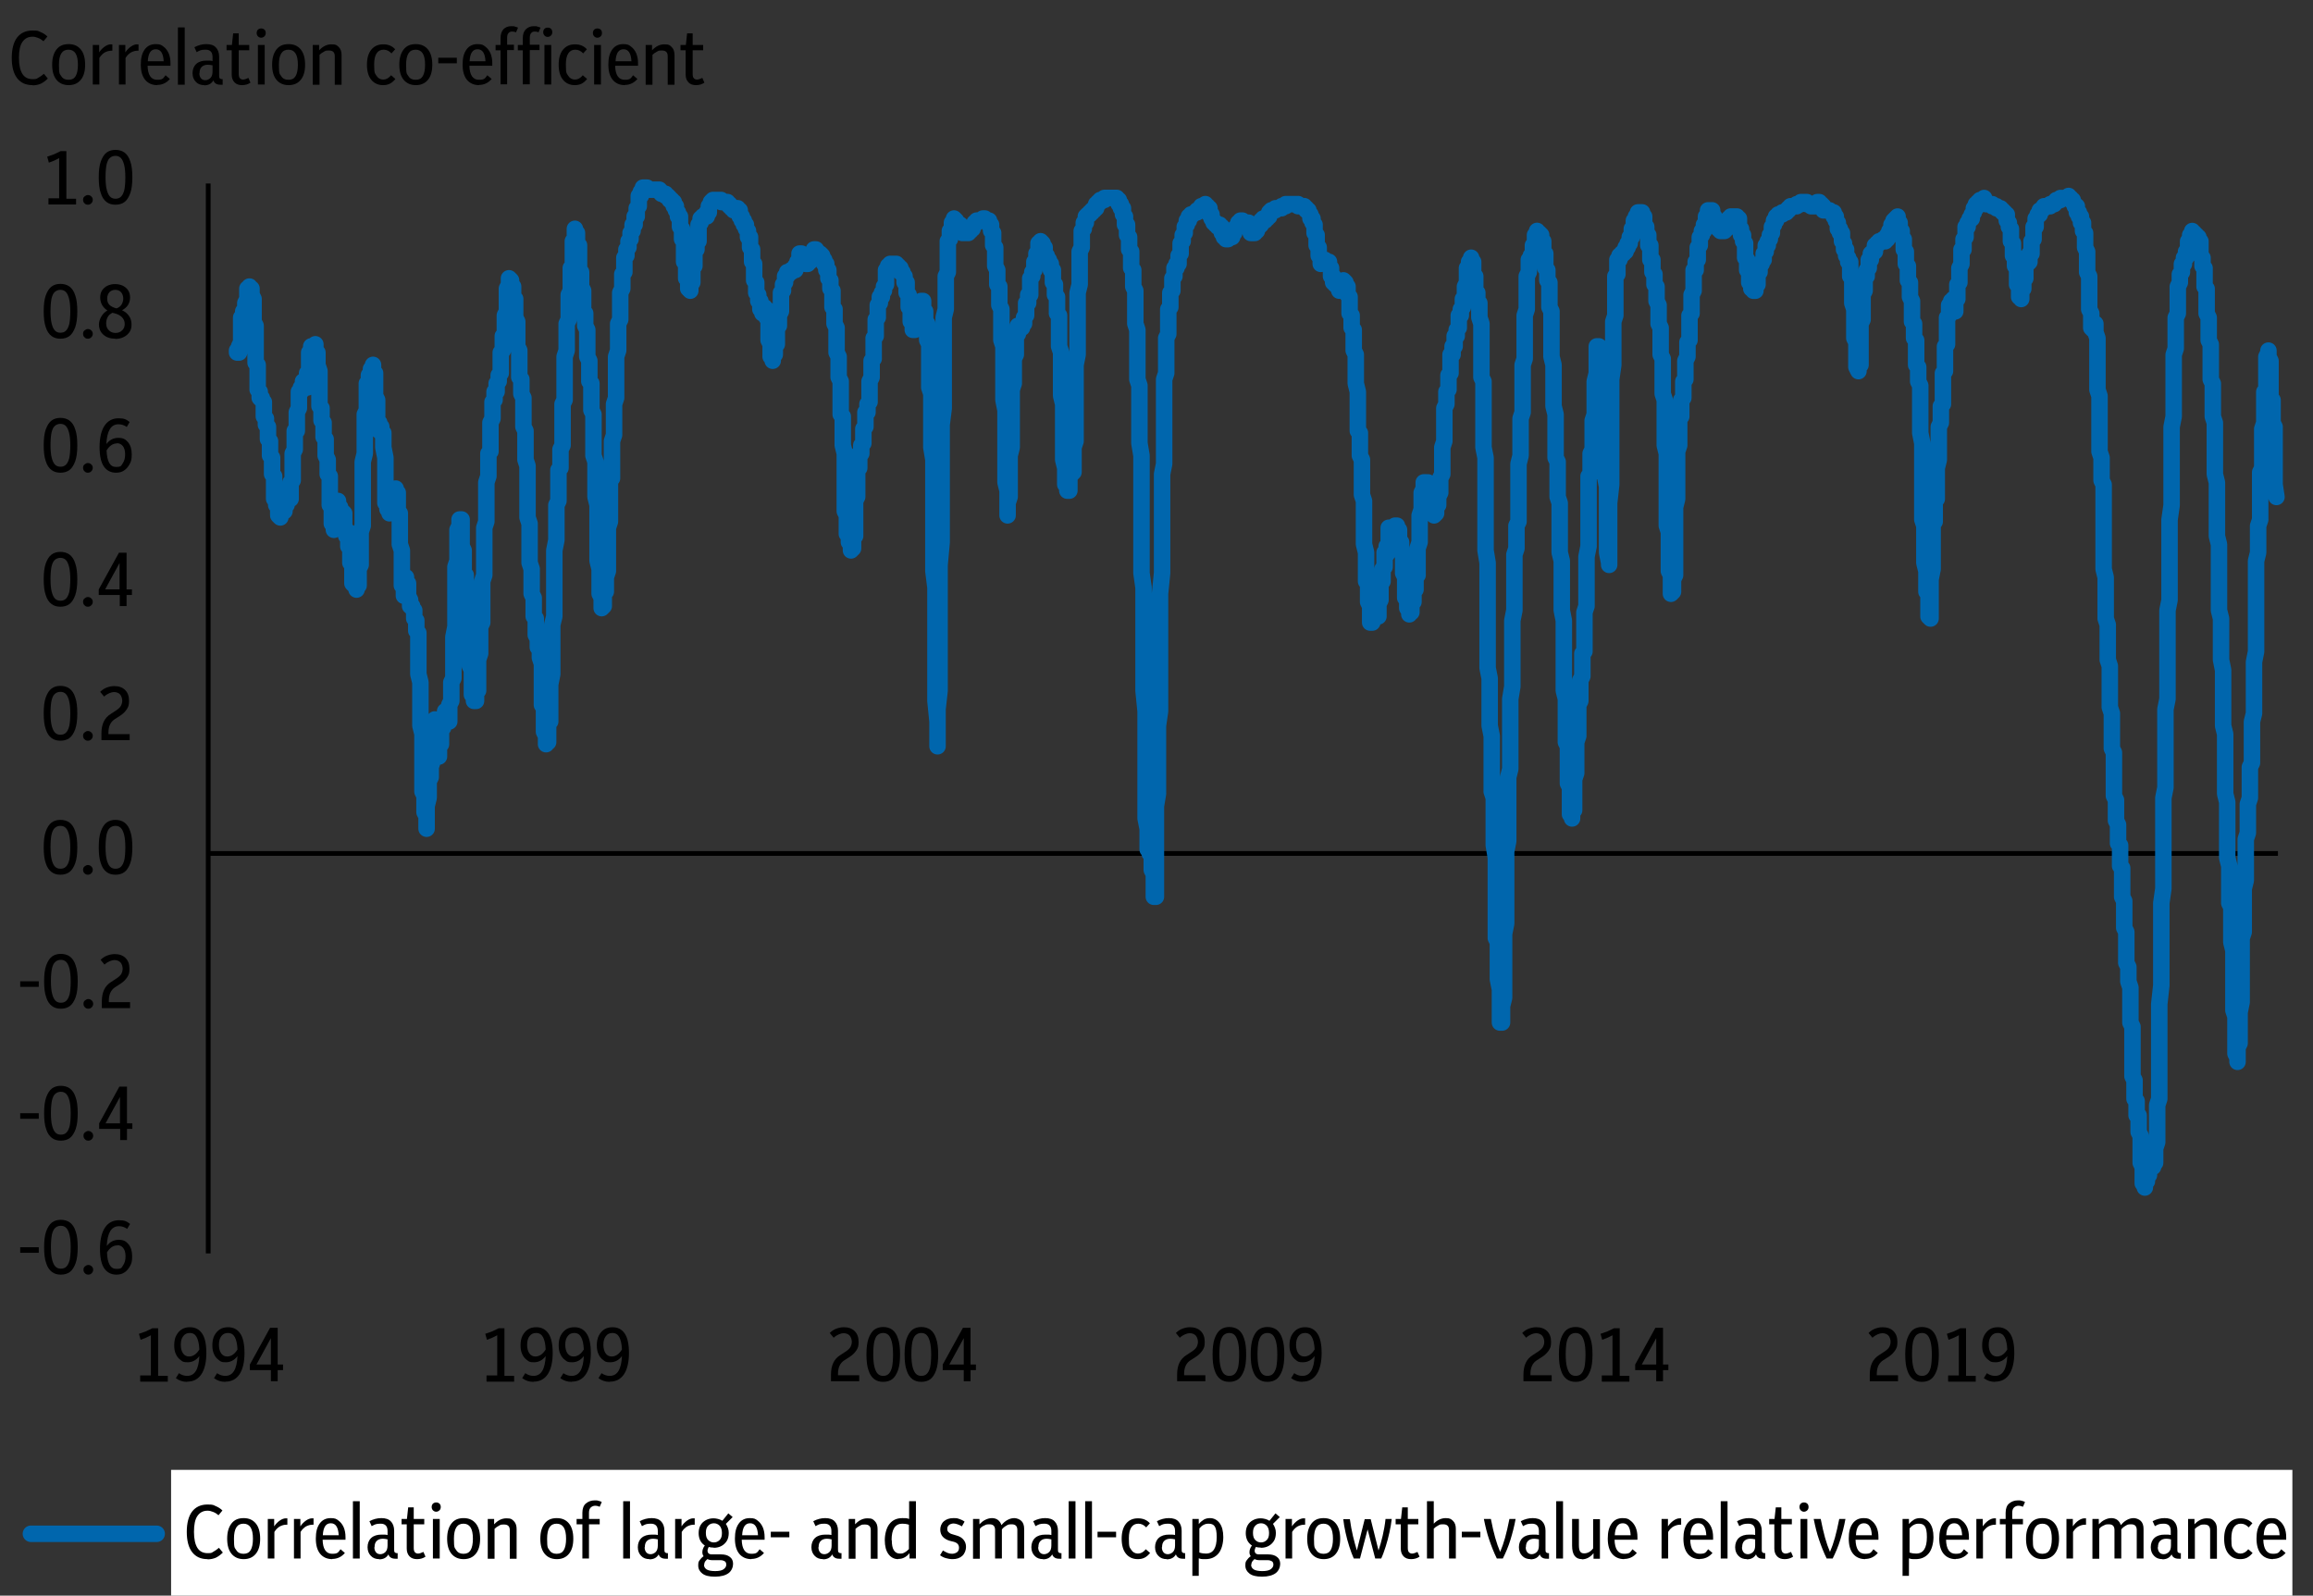
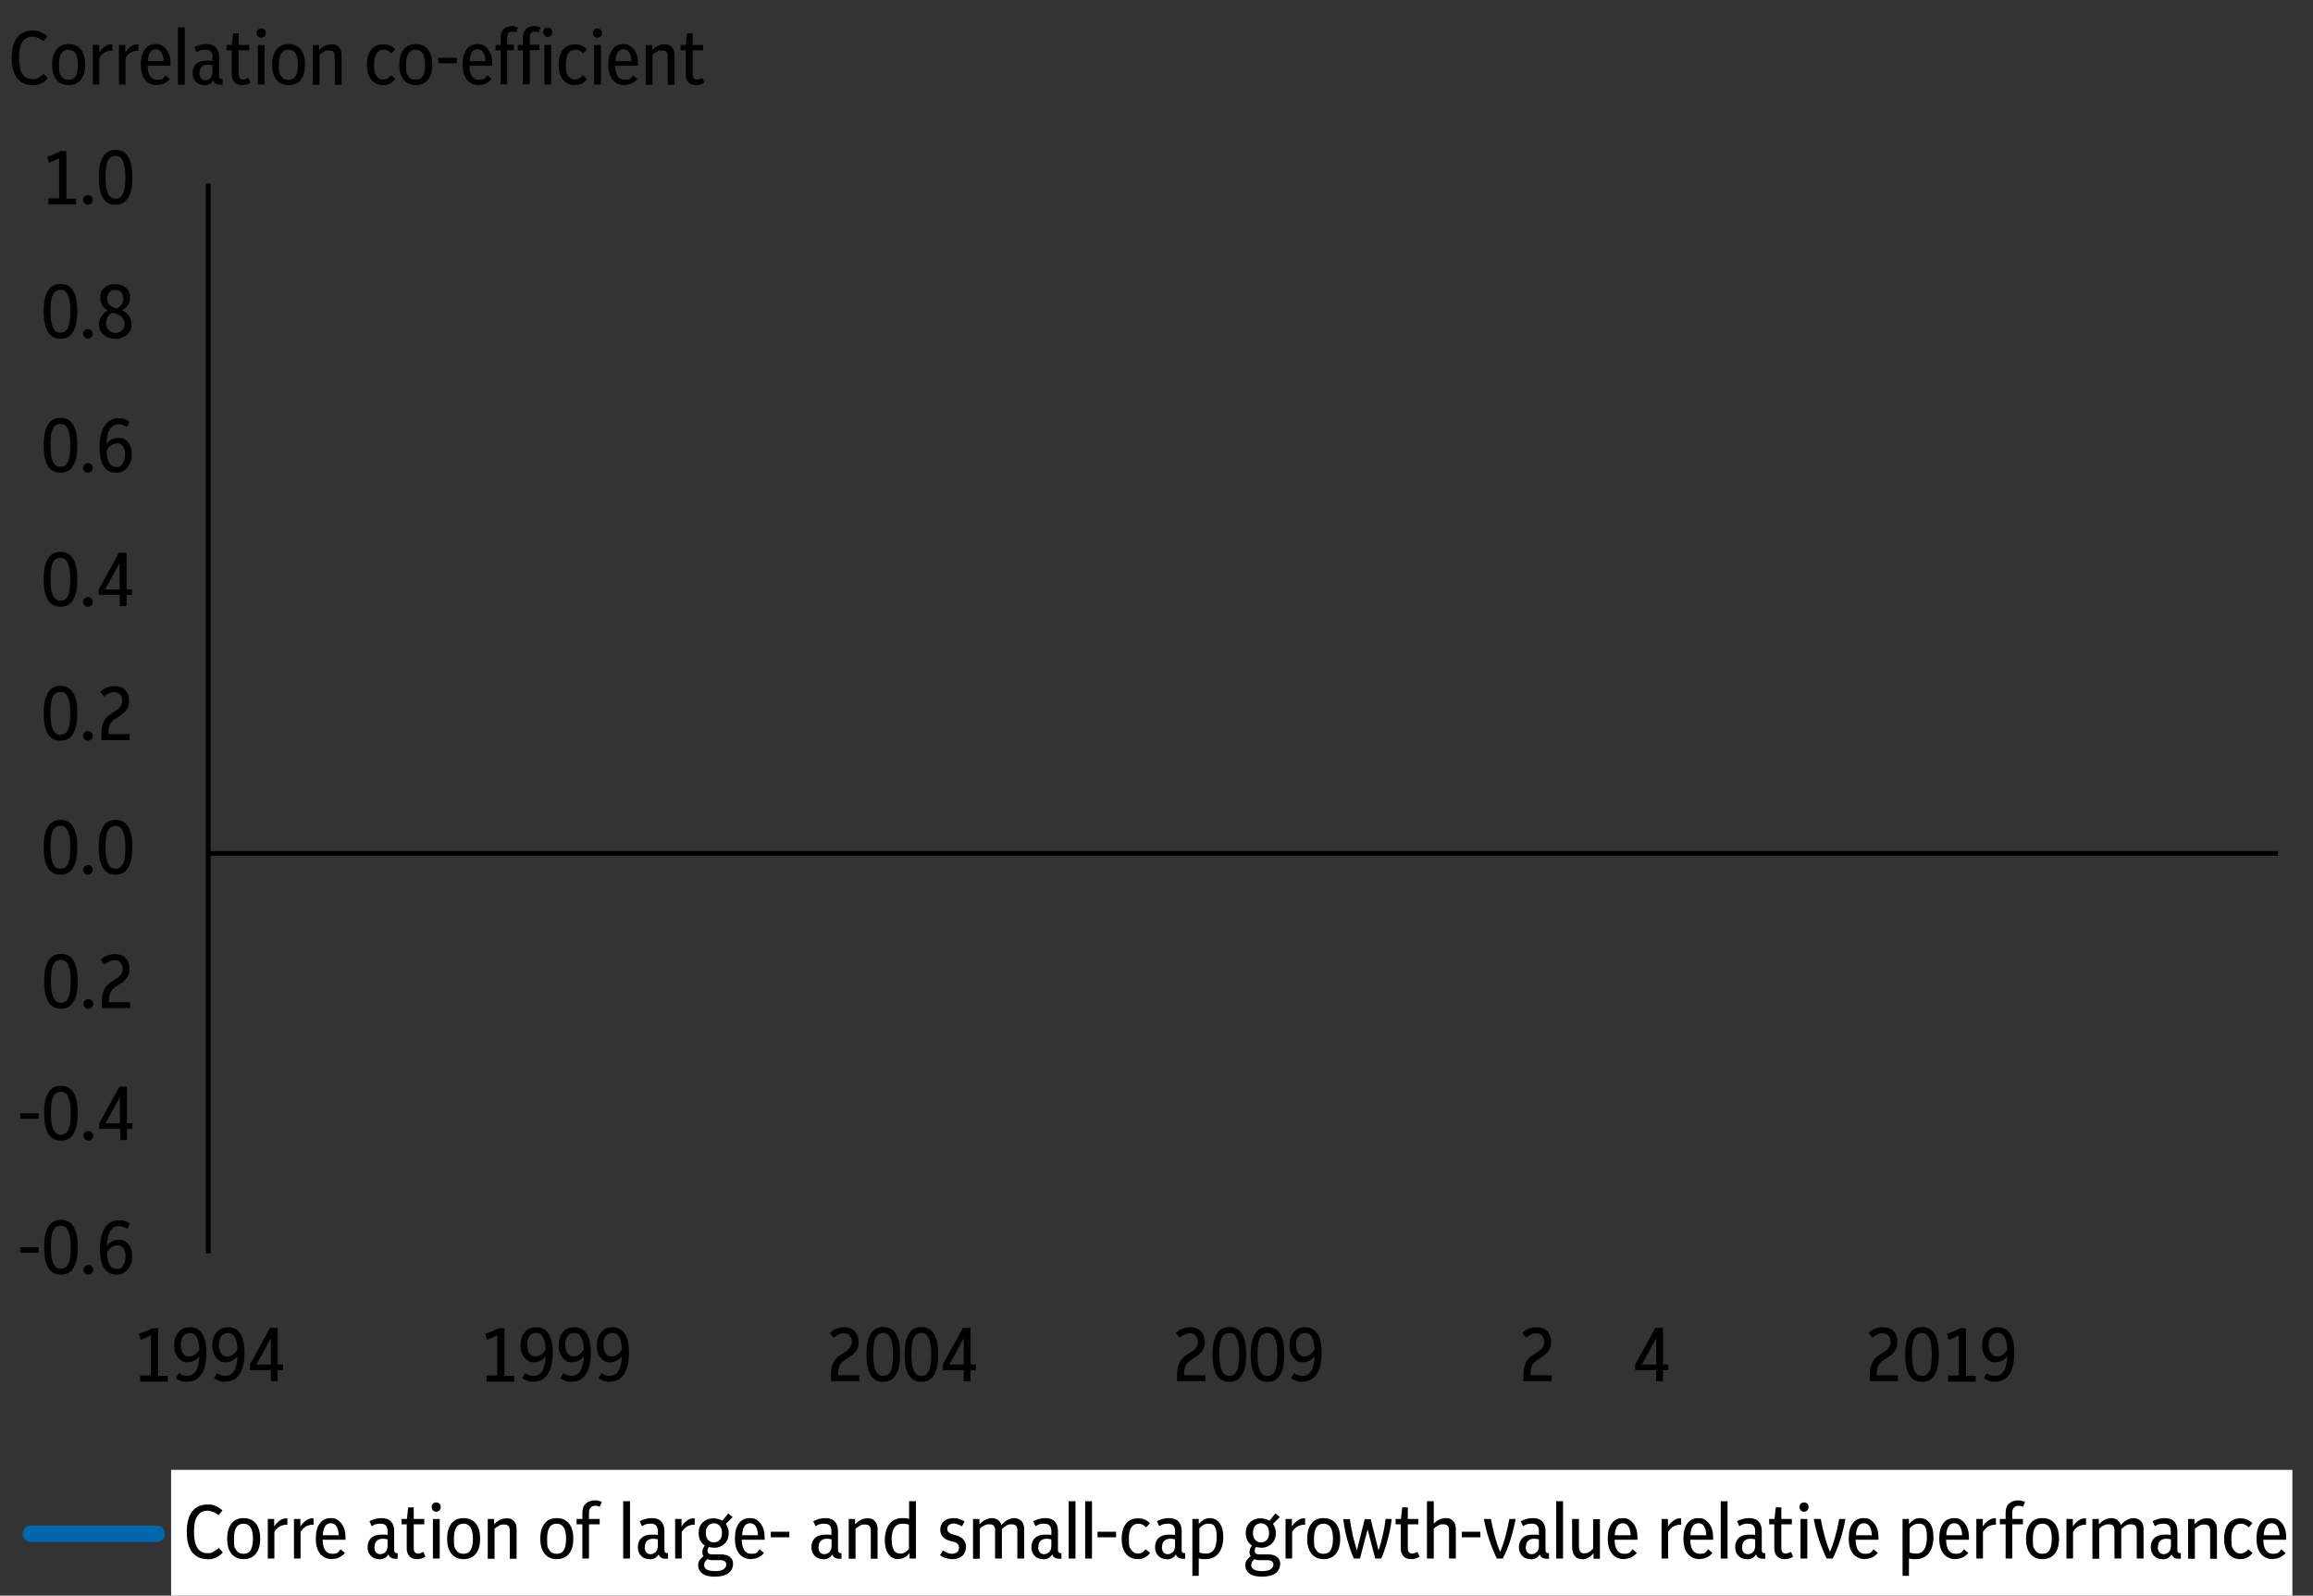
<svg xmlns="http://www.w3.org/2000/svg" id="Layer_1" version="1.1" viewBox="0 0 1122 774">
  <rect x="0" y="0" width="1122" height="774" fill="#333333" stroke="none" />
  <defs>
    <style>
      .st0 {
        fill: #fff;
      }

      .st1 {
        stroke: #0066ad;
        stroke-linecap: round;
        stroke-width: 8px;
      }

      .st1, .st2, .st3 {
        fill: none;
      }

      .st1, .st3 {
        stroke-linejoin: round;
      }

      .st4 {
        isolation: isolate;
      }

      .st3 {
        stroke: #000;
        stroke-width: 2.3px;
      }
    </style>
  </defs>
  <g id="Layer_11" data-name="Layer_1">
    <polygon class="st2" points="6 0 1128 0 1122 774 0 774 6 0" />
    <g>
      <path class="st3" d="M101,608V89" />
      <path class="st3" d="M101,414h1004" />
-       <path class="st1" d="M115,170h0v1h1v-3l1-2v-12l1-1h0v-1h0v-1h1v-1h0v-3l1-2v-2h0v-1h0v-2h1v-1h0v1h1v1h0v2l1,2v11l1,2v18l1,1v12l1,1v1h0v1h0v1l1,1v-1h0v1l1,1h0v7l1,1v2h0v1h0l1,1h0v6l1,1v1h0v5h0v1l1,1v8l1,1v11h1v2h0v1h1v5h0l1,1h0v-1h0v-2l1-1h0v-1h0v1h0l1,1h0v-1h0v-1l1-1v-2h0v-2h0l1-1h0v2h1v-8l1-1v-13l1-2v-8h0v-1h1v-9l1-2v-8h1v-1h0v-1h0l1-1h0v-1h0v-1,1h1v2h1v-1h0v-6l1-1v-9l1-1v-1h0v-1h0v1h0l1-1h0v1h1v1-1h0v-2,3l1,1h0v1h0v5l1,3v17l1,1v6h0l1,1v7l1,1v2h0v6l1,2v7l1,1v14l1,1v8l1,1v1h0v1h0v-1h0l1-2v-11l1,1v-1h0v1h0v1h0l1,1h0v2h1v1h0v-1h0l1,1v5h0v2l1,2h0v2h0l1-1h0v-1h0v7l1,1v7l1,1v9l1,1h0l1,1h0v1-2h1v-1h0v-1h0v-6l1-2v-16l1-3v-31l1-4v-19h0l1-2v-13l1-1h0v-3l1-1h0v-1h0v-1,1h0l1-2v-1h0v1h0v2l1,1v11l1,2v10l1,1v3h0v1h0v-1l1-1h0v2h0v1h1v1h0v6l1,5v22l1,1v1h0v-1,2l1,1h0v1h0v-1h0v-2l1-1h0v-4l1-1h0v-1h0l1-1h0v-1,1-1,2h1v5h0v4l1,1v15l1,3v17l1,1v4h0v-4l1-2v-3h0v2l1,1v3h0v3h0l1,2v1h0v1h0v1h1v1h0l1,1h0v1h0v3h0l1,1h0v3h0v2l1,1v20l1,4v21l1,4v28l1,2v8l1,2v6-11l1-4v-4h0v-4l1-2v-5,1-1h0l1-3v-2h0v-9l1-5v-3h0v-1l1,2v16h1v-4h0v-3h0l1,1v-2h0v-7h1v1-1h0v-1h1v-6h0l1,1v1h0v3h1v-1h0v-7l1-2v-9l1-2v-20l1-5v-29l1-3v-15l1-2v-3h1v13l1,2v11l1,1v10l1,2v18l1,2v12l1,2v12l1,1h0v2-1h0v1h1v-1h0v-4h1v-15l1-3v-13l1-2v-20l1-3v-23l1-3v-19l1-3v-11l1-1v-14l1-2v-8l1-1v-1h0v-2h0v-1h1v-1h0v-1h0v-1h0v-1l1-1h0v-2h0v-1h0l1-1v-10l1-1v-7l1-1v-9l1-2v-11l1-2v-1h0v-2h0l1,1h0v1h0v1h0l1,1h0v5h0l1,1v9l1,2v12l1,2v13l1,1v7l1,2v14l1,2v14l1,3v25l1,3v19l1,3v5h0v7l1,2v5h0v4l1,1v1h0v7l1,2v4-1h0v-2l1-2h0v2h0v8l1,3v20l1,1v12l1,2v1h0v-1,4h0v-1h1v-10h1v-18l1-5v-24l1-4v-32l1-5v-17l1-2v-15l1-1v-2h0v-1h0v-6l1-2v-20l1-2v-21l1-3v-13l1-2v-12l1-2v-11l1-1v-12l1-1v-5h0v2h1v1h0v4l1,1v12l1,1v7l1,2v10l1,1v6l1,2v13l1,2v10l1,1v13l1,2v20l1,3v17l1,4v27l1,4v12l1,2v5h0l1-1v-6l1-1v-1h0v-1h0v-5l1-3v-21l1-3v-20l1-1v-18l1-3v-15l1-3v-20l1-3v-13l1-2v-13l1-2v-7l1-1v-6h0v-1l1-1v-1h0v-1h0v-1h0l1-1h0v-1h0v-1h0v-1h0l1-1v-1h0v-1h0v-1h0l1-1h0v-1h0v-1h0v-1h1v-1h0v-1h0v-1h0v-1h1v-1h0v-2h0v-1l1-1v-2h0v-2h0v-1h1v-1h0v-1h1v-1h0v-1h2v1h6v1h1v1h2v1h1l1,1h0v1h1v1h1v1h0v1h1v1h0v1h0l1,1h0v1h0v1h1v1h0v1h0v3l1,1h0v5l1,1v10l1,1v7l1,1v2h0v1h0v1h0l1,1h0v-1h0v-2l1-1v-7l1-1v-7h0l1-1v-2h0v-1h0l1-1v-8l1-1h0v-1h0v-1h1v-1h2v-1h0v-1h1v-1h0v-1h0v-1h0l1-1h0v-1h0l1-1h4v1h3v1h1v1h1v1h1v1h0v-1h2v1h1v1h0v1h0v1h1v1h0v1h1v1h0v1h1v1h0v1h0l1,1h0v1h0v1h0v1h1v4h0v1h0l1,1v6l1,1v8l1,1v5h0l1,1h0v1h0v1h0v1h1v3h0v1h1v1h0v1-1h1v-2h0v1h1v3h0v1h0l1,1h0v10l1,2v6l1,1h0v1h0v-1h0v-2h1v-1h0v-2h0v-1l1-1v-8l1-1v-5h0l1-2v-9l1-1h0v-3h0l1-1h0v-1h0v-1h0v-1h1v-1h0v-1h2v-1h2v-1h0v-1h0l1-1h0v-1h0l1-1v-1h0v-1h0v-1h1v1h0v1h1v1h1v1h0v1h1v-1h1v-1h0l1-1h0v-1h0l1-1h0v-1h0v-1h1v1h0v1h2l1,1h0v1h0v1h1v1h0v1h1v1h0v1h0v1h1v1h0v1h0v2h0l1,1h0v3h0v1l1,1v8l1,1v7l1,2v12l1,2v10l1,2v16l1,1v14l1,4v28l1,2v9h0l1,1h0v2h0v1h1v2h0v1h0v1h0l1-1v-1h0v-4l1-1v-17l1-2v-13l1-1v-4h0v-3h1v-3h0v-1h0l1-1h0v-1h0v-6l1-1v-4h0v-3h1v-3h0v-1h0l1-1h0v-10l1-2v-8l1-1v-10l1-1v-8l1-1v-3h0v-2h0v-1l1-1h0v-2h0v-1h1v-1h0v-1h0l1-1h0v-2l1-1v-7h0l1-1h0v-1h1v-1h3v1h1v1h1v1h0v1h1v1h0l1,1h0v1h0v2h1v1h0v1h0v3l1,1v6l1,1h0v5h0v1l1,1v1h0v1h0v1h1v-2h0v-1h0v-2h1v-1h0v-1h0l1-1h0v-1h0v-2l1-1v-2h1v2h0v1h0v2h1v1h0v1h0v1h0v2l1,1v8l1,2v21l1,3v26l1,6v54l1,8v55l1,10v12h0v-18l1-9v-61l1-11v-57l1-8v-44l1-4v-16l1-2v-15l1-1v-2h0v-2h0l1-1v-1h0v-1h0v-1h1v-1h0v-1h0l1,1h0v1h0v1h2v1h0v1h1v1h0v1h3v-1h1v-1h1v-1h0l1-1h0v-1h1v-1h3v-1h1l1,1h1v1h0v1h1v1h0v1h0v1h0l1,1h0v4h0v2l1,1v9l1,2v7l1,1v9l1,2v15l1,3v26l1,5v35l1,4v12-6l1-3v-20l1-4v-28l1-3v-12l1-2v-9l1-1h0v-2h0v-2h1v1h1v-1h0v-1h1v-1h0v-1h0v-1l1-1h0v-3h0v-3h1v-1h0v-1h0v-2h1v-8l1-1v-1h0v-1h0l1-1h0v-2h0v-1h0v-1h0l1-1h0v-1h0v-2h0l1-1h0v-1h0v-1h0v-2h1v-1h0l1,1h0v1h0v1h1v1h0v1h0v1h0v1h1v1h0v1h1v1h0v1h1v1h0v2h1v1h0v1h0v4l1,1h0v5l1,1v1h0v7l1,1v15l1,3v21l1,4v27l1,4v6h0v2h1v2h0v1h1v-8l1-1h0v1h0l1-1v-12l1-3v-37l1-5v-30l1-4v-16l1-2v-8h0l1-1h0v-1h0v-1h0v-1h1v-1h0v-1h0v-1h0l1-1h1v-1h1v-1h1v-1h1v-1h0v-1h1v-1h1v-1h2v-1h6v1h1v1h0v1h1v1h0v1h1v1h0v1h0v1h0l1,1h0v2h0v2h1v1h0v2h0v2l1,1v6l1,1v7h0v1l1,1v8l1,2v16l1,3v24l1,3v28l1,6v57l1,7v50l1,10v52l1,5v10l1,1v1h0v-2h0v-1l1-3h0v14l1,2v11h1v-44l1-6v-33l1-7v-57l1-10v-48l1-5v-41l1-3v-17l1-2v-12l1-1v-7l1-1v-2h0v-4l1-1h0v-2h0v-1h0v-1h1v-1h0v-1h1v-1h0v-1h0v-2l1-1h0v-5l1-1h0v-1h0v-1h0v-1h0l1-1v-1h0v-1h0v-1h0l1-1h0v-1h0v-1h1v-1h0v-1h1v-1h1l1-1h1v-1h2v-1h0v-1h2v-1h0v1h1v1h1v1h0v1h0v1h1v1h0v1h0l1,1h0v1h1v1h1v1l1-1h0v1h1v1h0v1h0v1h1v1h0v1h0l1-1h0v2h1v-1h0v1-1h1v-2h1v1h0v1-2h1v-1h0v-1h1v-1h1v-1h0v-1h1v-1h1v1h3v1h0v1h1v1h0v1h0v1h2v-1h1v-1h0v-1h1l1-1v-1h0v-1h1v-1h1v1h0v-1h1v-1h1v-1h0v-1h0l1-1h2v-1h3v-1h2v-1h6v1h3v1h1v1h1v1h0l1,1h0v1h0v1h1v1h0v1h0l1,1h0v1h0v3l1,1v2h0v2h0v1h0l1,1v1h0v3l1,1h0v1h0v1h0v1-1h1v-1h0v1h1v-1,1h2v2h0l1,1h0v1h0v2h0v1h1v1h0v2h1v1-1l1,1h0v1-1h1v1h0v1h0v1l1-1h0v-2h0v-1h1v-1h0l1,1h0v1h0v1h1v2h0v1h0v1l1,1v8l1,1v6l1,1v10l1,2v14l1,4v19l1,1v11l1,2v17l1,3v21l1,4v14l1,1v3h0v6l1,2v8h1v-2h0v-2h0v-1h1v-1h0v-1h0l1,1h0v-2,5h1v-1h0v-5l1-2v-9h1v-6l1-1v-5h0v-1h0v-1h1v1h0v-4l1-1v-7h0v-1h1v1h1v-1h1v-1h1v1h0l1,1v1h0v1h0v3l1,1v2h0v3h0l1,1v2h0v7l1,2v10h1v1h0v2h0v2l1,1h0v2h0v-1h0l1-1h0v1h0v-4l1-1h0v-3h0v1-1h0v-2l1-1v-7h1v-13l1-3v-13l1-3v-6h0v-2l1-2v-1h0v1-3h1v1h1v-1h0v2l1,1h0v-2,1h1v8l1,2v4h0l1-1h0v-1,1-5h0l1,1h0v-1h0v-3l1-2v-5h0v-2l1-2v-13l1-3v-16l1-2v-5h0v-1l1-1v-7l1-1v-9h1v-2h0v-1h0v-1h1v-1h0v-1h0v-2h0v-1h1v-1h0v-1h0v-1l1-1h0v-4h0v-2h1v-1h0v-1h0v-1h0l1-1h0v-1h0v-2h0v-1l1-1h0v-5l1-2v-5h0v-1h0v-1l1-1h0v-1h0v-1h0l1-1h0v-1h0v2h1v3h0v1h0v2l1,1v4h0v3l1,1h0v3h0v2h1v7l1,3v26l1,2v32l1,5v45l1,6v51l1,5v23l1,5v27l1,3v23l1,6v39l1,2v18l1,5v15h0v1h1v-8l1-4v-31l1-5v-35l1-5v-31l1-4v-34l1-6v-32l1-5v-27l1-3v-11l1-2v-28l1-4v-18l1-3v-23l1-3v-21l1-3v-16l1-2v-5h0v-1h1v-1h0v-1h0l1-1v-1h0v-1h0v-1h0v-1l1-1h0v-4h0l1-1h0v-1h0v1h1l1,1h0v1h0v1h0l1,1v1h0v4l1,1v5h0v2l1,1v2h0v2h0v1l1,1v12l1,2v22l1,4v20l1,4v21l1,2v17l1,3v24l1,4v24l1,5v34l1,4v21l1,2v18l1,2v13l1,1h0v1h0v-1h0v-2l1-1v-15l1-3v-15l1-3v-15l1-2v-10l1-2v-11l1-1v-19l1-3v-24l1-5v-34l1-1v-10l1-2v-14l1-3v-16l1-4v-12h0v-1h1v1h0v1h0l1,1h0v2h0v6l1,2v20l1,3v27l1,5v32l1,5v1-30l1-9v-51l1-7v-21l1-3v-19l1-1v-5h0v-2h1v-1h0v-1h1v-1h1v-1h1v-1h0v-1h1v-1h0v-1h1v-1h0v-1h0v-1h1v-2h0v-2h1v-1h0v-1h0v-1h0v-1h1v-1h0v-1h1v-1h0v-1h2v1h0l1,1h0v1h0v4h1v2h0v1h0l1,1h0v2h0v3h1v7h1v3h0v3h0l1,1v5l1,1h0v7l1,2v9l1,2v13l1,2v17l1,3v22l1,4v35l1,3v19l1,2v9h0l1-1v-1h0v-5l1-2v-33l1-4v-23l1-3v-13l1-1v-8l1-1v-8l1-1v-2h0v-7l1-2v-7l1-1v-12l1-1v-9l1-2v-10h1v-2h0v-2h0l1-1v-5h0v-1l1-1v-3h0v-1h0l1-1h0v-1h0v-1h1v-1h0v-1h0v-1h0l1-1h0v-1h0v-1h0v-1h1v-1h0v-1h0v-1h2v1h0v1h0l1,1h0v1h0v1h1v1h0v1h1v1h0v1h1v1h2v-1h1v-1h0v-1h0v-1h0l1-1h0v-1h1v-1h3v1h1v1h0v1h0v2h0l1,1h0v1h0v1h0v1h1v2h0v1h0l1,1v1h0v6l1,1h0v5h1v2h0v2h0v2l1,1h0v1h0v1h1v1h1v-1h0v-1h0v-1h1v-2h0v-4h1v-1h0v-1h0v-1h0l1-1h0v-1h0l1-1h0v-1h0v-1h0v-1h0l1-1v-1h0v-1h0v-1h1v-1h0v-1h0l1-1h0v-1h0v-1h0l1-1h0v-1h0v-1h0v-1h0l1-1h0v-1h0v-1h1v-1h0v-1h1v-1h2v-1h2v-1h1v-1h1v-1h3v-1h2v-1h3v1h2v1h2v-1h0l1-1h1v1h1l1,1h0v1h0v1h3l1,1h1v1h0v1h1v1h0v1h0l1,1h0v1h0v1h0v1h1v1h0v1h1v1h0v1h0v1h0v1h0l1,1h0v1h0v1h0v1h1v1h0v1h0v1h0l1,1h0v1h0v1h1v1h0v2h0v4l1,1v12l1,3v14l1,2v12l1,2h0v-3,1h0l1-1v-20l1-2v-12l1-2v-4h0v-1h0v-1l1-1v-1h0v-1h0v-1h0l1-1h0v-2h0v-1h0v-1h1v-1h0v-1h0v-1h1v-1h1v-1h0v-1h0v-1h1v-1h1v-1h2v-1h1v1h0v-1h1v-1h0v-1h1v-1h0v-1h1v-1h0v-1h0v-1l1-1h0v-1h0l1-1h0l1-1v1h0v1h0v1h1v3h0v1h1v1h0v1h0v1h0l1,1v2h0v3l1,1v3h0v3h0l1,1v7l1,1v7l1,2v10l1,1v4h0v3l1,1v12l1,1v3h0v4l1,2v23l1,5v37l1,3v4h0v14l1,4v10l1,1h0v9h0v2l1,1v-3h0v-16l1-5v-22l1-1v-10h0l1-1v-15l1-4v-16l1-2v-1h0v-7l1-1v-15l1-1v-12l1-1v-13l1-1v-4h0v-1h1v-1h0v-1h1v-1h0v5l1,1h0v-5l1-1v-1h0v-6l1-1v-7l1-2v-5h0v-2h1v-3h0v-2l1-1h0v-2h0v-1h0v-2h1v-1h0v-1h0l1-1h0v-1h1v-1h0v-1h0l1-1h0v-1h0v-1h1v-1h0v-1h1v-1h1v-1h2v-1h0v1h0v1h1v1h3v1h2v1h2v1h1v1h1v1h1v1h0v1h0v1h0l1,1h0v1h0v1h0l1,1v1h0v5l1,1v3h0v2h0v1h1v1h0v4l1,1v6h0v2l1,1v1h0v4h1v1-1h0v-2h0v-1l1-1h0v-4l1-1v-5h0v-1h0l1-1h0l1-1v-1h0v-1h0v-2h1v-1h0v-5l1-1v-6h1v-2h0v-1h0v-1h0l1-1h0v-1h1v-1h0v-1h1l1-1h0v-1h3v-1h2v-1h1v-1h2v-1h3l1-1h0v1h1v1h1v1h0l1,1h0v1h1v1h0v1h0v1h1v1h0v1h1v1h0v1h0v1h1v2h0v1h0v1l1,1v7l1,2v10l1,2v16l1,2v2h0v5h0l1,1h0v-1h0v-1h0l1-1h0v4l1,3v25l1,3v27l1,3v11l1,2v41l1,4v20l1,3v17l1,3v20l1,3v17l1,2v21l1,2v10l1,2v9l1,1v10l1,1v14l1,2v13l1,2v15l1,2v3h0v4l1,3v17l1,2v24l1,2v9l1,1h0v1h0v2h0v2h0v2h1v8l1,2v8h0v5l1,2v8l1,1h0v1h0v-1h0v-1l1-1h0v-1h0v-1h0v-1h1v-3l1-1v-6h0v-1,1l1,1v5h0v-2h1v-1h0v-3h0v-3l1-3v-18l1-3v-46l1-9v-40l1-7v-44l1-5v-38l1-5v-43l1-5v-39l1-7v-38l1-5v-30l1-3v-15l1-2v-13l1-2v-2h0v-2h0l1-1v-1h0v-1h0v-1h0v-1h1v-1h0v-1h0v-1h1v-1h0v-1h0v-1h0l1-1h0v-1h0v-2h0v-1h1v-1h0v-1h0v-1h0l1-1h0v-1h0v1h1v1h1v1h0v1h0v-1h1v1h0v1h1v3h0v4l1,1v2h0v2h0l1,1v1h0v8l1,1v12l1,2v11l1,2v17l1,2v16l1,3v25l1,4v26l1,4v32l1,4v20l1,5v27l1,4v29l1,4v27l1,4v16h0v2l1,2v17l1,4v29l1,3v18l1,2v2-7l1-2v-15l1-5v-31l1-3v-21l1-4v-20l1-3v-14l1-3v-15l1-2v-20l1-4v-25l1-5v-44l1-4v-13l1-3v-23l1-2v-19l1-3v-15l1-1v-16l1-2v-1h0v3l1,2v18l1,1v11l1,2v28l.9,6" />
      <g class="st4">
        <g class="st4">
          <g class="st4">
            <g class="st4">
              <path d="M9.8,607.7v-2.7h9v2.7h-9Z" />
              <path d="M29.5,618.3c-1.7,0-3.1-.4-4.3-1.3-1.2-.9-2.2-2.3-2.8-4.3-.7-1.9-1-4.5-1-7.7s.3-5.7,1-7.7c.7-1.9,1.6-3.4,2.8-4.3,1.2-.9,2.7-1.3,4.3-1.3s3.2.4,4.4,1.3c1.2.9,2.2,2.3,2.8,4.3.7,1.9,1,4.5,1,7.7s-.3,5.7-1,7.7c-.7,1.9-1.6,3.4-2.8,4.3-1.2.9-2.7,1.3-4.4,1.3ZM29.5,615.4c1.1,0,2-.3,2.7-1,.7-.7,1.2-1.7,1.6-3.2.3-1.5.5-3.5.5-6.1s-.2-4.6-.6-6.2c-.4-1.5-.9-2.6-1.6-3.3s-1.6-1-2.6-1-1.9.3-2.7,1-1.2,1.7-1.6,3.2c-.3,1.5-.5,3.5-.5,6.1s.2,4.7.6,6.2.9,2.6,1.6,3.3,1.6,1,2.6,1Z" />
              <path d="M42.8,618.3c-.6,0-1.2-.2-1.6-.7-.5-.4-.7-1-.7-1.7s.2-1.2.7-1.6c.5-.4,1-.7,1.6-.7s1.2.2,1.7.7.7,1,.7,1.6-.2,1.2-.7,1.7-1,.7-1.7.7Z" />
              <path d="M56.5,618.3c-2.5,0-4.5-1-5.9-3-1.4-2-2.1-5.2-2.1-9.5s.8-7.9,2.4-10.3c1.6-2.4,3.9-3.6,6.8-3.6s3.8.6,5.4,1.8l-1.4,2.4c-1.3-.9-2.6-1.3-4-1.3-3.7,0-5.6,3.2-5.9,9.6,1.5-2,3.4-3,5.8-3s3.5.7,4.7,2.1c1.2,1.4,1.8,3.4,1.8,5.9s-.3,3.4-1,4.7c-.7,1.3-1.6,2.4-2.7,3.1-1.1.8-2.5,1.1-4,1.1ZM56.9,604.1c-1.9,0-3.6,1.1-5,3.4.2,5.4,1.7,8,4.5,8s2.5-.6,3.3-1.7c.8-1.1,1.2-2.6,1.2-4.4s-.4-3.1-1.1-4c-.7-.9-1.7-1.4-2.9-1.4Z" />
            </g>
          </g>
        </g>
      </g>
      <g class="st4">
        <g class="st4">
          <g class="st4">
            <g class="st4">
              <path d="M9.8,542.7v-2.7h9v2.7h-9Z" />
              <path d="M29.5,553.3c-1.7,0-3.1-.4-4.3-1.3-1.2-.9-2.2-2.3-2.8-4.3-.7-1.9-1-4.5-1-7.7s.3-5.7,1-7.7c.7-1.9,1.6-3.4,2.8-4.3,1.2-.9,2.7-1.3,4.3-1.3s3.2.4,4.4,1.3c1.2.9,2.2,2.3,2.8,4.3.7,1.9,1,4.5,1,7.7s-.3,5.7-1,7.7c-.7,1.9-1.6,3.4-2.8,4.3-1.2.9-2.7,1.3-4.4,1.3ZM29.5,550.4c1.1,0,2-.3,2.7-1,.7-.7,1.2-1.7,1.6-3.2.3-1.5.5-3.5.5-6.1s-.2-4.6-.6-6.2c-.4-1.5-.9-2.6-1.6-3.3s-1.6-1-2.6-1-1.9.3-2.7,1-1.2,1.7-1.6,3.2c-.3,1.5-.5,3.5-.5,6.1s.2,4.7.6,6.2.9,2.6,1.6,3.3,1.6,1,2.6,1Z" />
              <path d="M42.8,553.3c-.6,0-1.2-.2-1.6-.7-.5-.4-.7-1-.7-1.7s.2-1.2.7-1.6c.5-.4,1-.7,1.6-.7s1.2.2,1.7.7.7,1,.7,1.6-.2,1.2-.7,1.7-1,.7-1.7.7Z" />
              <path d="M58.3,553v-5.4h-10.2v-2.7l9.8-17.8h3.7v17.8h2.6v2.7h-2.6v5.4h-3.3ZM51.2,544.9h7v-12.8l-7,12.8Z" />
            </g>
          </g>
        </g>
      </g>
      <g class="st4">
        <g class="st4">
          <g class="st4">
            <g class="st4">
-               <path d="M9.8,478.7v-2.7h9v2.7h-9Z" />
              <path d="M29.5,489.3c-1.7,0-3.1-.4-4.3-1.3-1.2-.9-2.2-2.3-2.8-4.3-.7-1.9-1-4.5-1-7.7s.3-5.7,1-7.7c.7-1.9,1.6-3.4,2.8-4.3,1.2-.9,2.7-1.3,4.3-1.3s3.2.4,4.4,1.3c1.2.9,2.2,2.3,2.8,4.3.7,1.9,1,4.5,1,7.7s-.3,5.7-1,7.7c-.7,1.9-1.6,3.4-2.8,4.3-1.2.9-2.7,1.3-4.4,1.3ZM29.5,486.4c1.1,0,2-.3,2.7-1,.7-.7,1.2-1.7,1.6-3.2.3-1.5.5-3.5.5-6.1s-.2-4.6-.6-6.2c-.4-1.5-.9-2.6-1.6-3.3s-1.6-1-2.6-1-1.9.3-2.7,1-1.2,1.7-1.6,3.2c-.3,1.5-.5,3.5-.5,6.1s.2,4.7.6,6.2.9,2.6,1.6,3.3,1.6,1,2.6,1Z" />
              <path d="M42.8,489.3c-.6,0-1.2-.2-1.6-.7-.5-.4-.7-1-.7-1.7s.2-1.2.7-1.6c.5-.4,1-.7,1.6-.7s1.2.2,1.7.7.7,1,.7,1.6-.2,1.2-.7,1.7-1,.7-1.7.7Z" />
              <path d="M49.4,489v-3.3c0-2.2.4-4.1,1.1-5.6.7-1.5,1.9-2.9,3.6-3.9l2.6-1.7c1-.7,1.8-1.4,2.2-2.2.4-.8.6-1.6.6-2.5s-.4-2.3-1.1-3c-.7-.7-1.7-1.1-2.9-1.1s-3.2.7-4.8,2.2l-1.9-2.3c1-1,2.1-1.7,3.2-2.1,1.1-.4,2.3-.7,3.6-.7,2.2,0,4,.6,5.3,1.9,1.3,1.3,1.9,3,1.9,5.2s-.3,2.8-1,4c-.7,1.1-1.7,2.2-3.2,3.2l-2.8,1.8c-2,1.3-3,3.5-3,6.5v.7h10.3v2.9h-13.7Z" />
            </g>
          </g>
        </g>
      </g>
      <g class="st4">
        <g class="st4">
          <g class="st4">
            <g class="st4">
              <path d="M29.3,424.3c-1.7,0-3.1-.4-4.3-1.3-1.2-.9-2.2-2.3-2.8-4.3-.7-1.9-1-4.5-1-7.7s.3-5.7,1-7.7c.7-1.9,1.6-3.4,2.8-4.3,1.2-.9,2.7-1.3,4.3-1.3s3.2.4,4.4,1.3c1.2.9,2.2,2.3,2.8,4.3.7,1.9,1,4.5,1,7.7s-.3,5.7-1,7.7c-.7,1.9-1.6,3.4-2.8,4.3-1.2.9-2.7,1.3-4.4,1.3ZM29.3,421.4c1.1,0,2-.3,2.7-1,.7-.7,1.2-1.7,1.6-3.2.3-1.5.5-3.5.5-6.1s-.2-4.6-.6-6.2c-.4-1.5-.9-2.6-1.6-3.3s-1.6-1-2.6-1-1.9.3-2.7,1-1.2,1.7-1.6,3.2c-.3,1.5-.5,3.5-.5,6.1s.2,4.7.6,6.2.9,2.6,1.6,3.3,1.6,1,2.6,1Z" />
              <path d="M42.6,424.3c-.6,0-1.2-.2-1.6-.7-.5-.4-.7-1-.7-1.7s.2-1.2.7-1.6c.5-.4,1-.7,1.6-.7s1.2.2,1.7.7.7,1,.7,1.6-.2,1.2-.7,1.7-1,.7-1.7.7Z" />
              <path d="M56,424.3c-1.7,0-3.1-.4-4.3-1.3-1.2-.9-2.2-2.3-2.8-4.3-.7-1.9-1-4.5-1-7.7s.3-5.7,1-7.7c.7-1.9,1.6-3.4,2.8-4.3,1.2-.9,2.7-1.3,4.3-1.3s3.2.4,4.4,1.3c1.2.9,2.2,2.3,2.8,4.3.7,1.9,1,4.5,1,7.7s-.3,5.7-1,7.7c-.7,1.9-1.6,3.4-2.8,4.3-1.2.9-2.7,1.3-4.4,1.3ZM56,421.4c1.1,0,2-.3,2.7-1,.7-.7,1.2-1.7,1.6-3.2.3-1.5.5-3.5.5-6.1s-.2-4.6-.6-6.2c-.4-1.5-.9-2.6-1.6-3.3s-1.6-1-2.6-1-1.9.3-2.7,1-1.2,1.7-1.6,3.2c-.3,1.5-.5,3.5-.5,6.1s.2,4.7.6,6.2.9,2.6,1.6,3.3,1.6,1,2.6,1Z" />
            </g>
          </g>
        </g>
      </g>
      <g class="st4">
        <g class="st4">
          <g class="st4">
            <g class="st4">
              <path d="M29.3,359.3c-1.7,0-3.1-.4-4.3-1.3-1.2-.9-2.2-2.3-2.8-4.3-.7-1.9-1-4.5-1-7.7s.3-5.7,1-7.7c.7-1.9,1.6-3.4,2.8-4.3,1.2-.9,2.7-1.3,4.3-1.3s3.2.4,4.4,1.3c1.2.9,2.2,2.3,2.8,4.3.7,1.9,1,4.5,1,7.7s-.3,5.7-1,7.7c-.7,1.9-1.6,3.4-2.8,4.3-1.2.9-2.7,1.3-4.4,1.3ZM29.3,356.4c1.1,0,2-.3,2.7-1,.7-.7,1.2-1.7,1.6-3.2.3-1.5.5-3.5.5-6.1s-.2-4.6-.6-6.2c-.4-1.5-.9-2.6-1.6-3.3s-1.6-1-2.6-1-1.9.3-2.7,1-1.2,1.7-1.6,3.2c-.3,1.5-.5,3.5-.5,6.1s.2,4.7.6,6.2.9,2.6,1.6,3.3,1.6,1,2.6,1Z" />
              <path d="M42.6,359.3c-.6,0-1.2-.2-1.6-.7-.5-.4-.7-1-.7-1.7s.2-1.2.7-1.6c.5-.4,1-.7,1.6-.7s1.2.2,1.7.7.7,1,.7,1.6-.2,1.2-.7,1.7-1,.7-1.7.7Z" />
              <path d="M49.2,359v-3.3c0-2.2.4-4.1,1.1-5.6.7-1.5,1.9-2.9,3.6-3.9l2.6-1.7c1-.7,1.8-1.4,2.2-2.2.4-.8.6-1.6.6-2.5s-.4-2.3-1.1-3c-.7-.7-1.7-1.1-2.9-1.1s-3.2.7-4.8,2.2l-1.9-2.3c1-1,2.1-1.7,3.2-2.1,1.1-.4,2.3-.7,3.6-.7,2.2,0,4,.6,5.3,1.9,1.3,1.3,1.9,3,1.9,5.2s-.3,2.8-1,4c-.7,1.1-1.7,2.2-3.2,3.2l-2.8,1.8c-2,1.3-3,3.5-3,6.5v.7h10.3v2.9h-13.7Z" />
            </g>
          </g>
        </g>
      </g>
      <g class="st4">
        <g class="st4">
          <g class="st4">
            <g class="st4">
              <path d="M29.3,294.3c-1.7,0-3.1-.4-4.3-1.3-1.2-.9-2.2-2.3-2.8-4.3-.7-1.9-1-4.5-1-7.7s.3-5.7,1-7.7c.7-1.9,1.6-3.4,2.8-4.3,1.2-.9,2.7-1.3,4.3-1.3s3.2.4,4.4,1.3c1.2.9,2.2,2.3,2.8,4.3.7,1.9,1,4.5,1,7.7s-.3,5.7-1,7.7c-.7,1.9-1.6,3.4-2.8,4.3-1.2.9-2.7,1.3-4.4,1.3ZM29.3,291.4c1.1,0,2-.3,2.7-1,.7-.7,1.2-1.7,1.6-3.2.3-1.5.5-3.5.5-6.1s-.2-4.6-.6-6.2c-.4-1.5-.9-2.6-1.6-3.3s-1.6-1-2.6-1-1.9.3-2.7,1-1.2,1.7-1.6,3.2c-.3,1.5-.5,3.5-.5,6.1s.2,4.7.6,6.2.9,2.6,1.6,3.3,1.6,1,2.6,1Z" />
              <path d="M42.6,294.3c-.6,0-1.2-.2-1.6-.7-.5-.4-.7-1-.7-1.7s.2-1.2.7-1.6c.5-.4,1-.7,1.6-.7s1.2.2,1.7.7.7,1,.7,1.6-.2,1.2-.7,1.7-1,.7-1.7.7Z" />
              <path d="M58.1,294v-5.4h-10.2v-2.7l9.8-17.8h3.7v17.8h2.6v2.7h-2.6v5.4h-3.3ZM51,285.9h7v-12.8l-7,12.8Z" />
            </g>
          </g>
        </g>
      </g>
      <g class="st4">
        <g class="st4">
          <g class="st4">
            <g class="st4">
              <path d="M29.3,229.3c-1.7,0-3.1-.4-4.3-1.3-1.2-.9-2.2-2.3-2.8-4.3-.7-1.9-1-4.5-1-7.7s.3-5.7,1-7.7c.7-1.9,1.6-3.4,2.8-4.3,1.2-.9,2.7-1.3,4.3-1.3s3.2.4,4.4,1.3c1.2.9,2.2,2.3,2.8,4.3.7,1.9,1,4.5,1,7.7s-.3,5.7-1,7.7c-.7,1.9-1.6,3.4-2.8,4.3-1.2.9-2.7,1.3-4.4,1.3ZM29.3,226.4c1.1,0,2-.3,2.7-1,.7-.7,1.2-1.7,1.6-3.2.3-1.5.5-3.5.5-6.1s-.2-4.6-.6-6.2c-.4-1.5-.9-2.6-1.6-3.3s-1.6-1-2.6-1-1.9.3-2.7,1-1.2,1.7-1.6,3.2c-.3,1.5-.5,3.5-.5,6.1s.2,4.7.6,6.2.9,2.6,1.6,3.3,1.6,1,2.6,1Z" />
              <path d="M42.6,229.3c-.6,0-1.2-.2-1.6-.7-.5-.4-.7-1-.7-1.7s.2-1.2.7-1.6c.5-.4,1-.7,1.6-.7s1.2.2,1.7.7.7,1,.7,1.6-.2,1.2-.7,1.7-1,.7-1.7.7Z" />
              <path d="M56.3,229.3c-2.5,0-4.5-1-5.9-3-1.4-2-2.1-5.2-2.1-9.5s.8-7.9,2.4-10.3c1.6-2.4,3.9-3.6,6.8-3.6s3.8.6,5.4,1.8l-1.4,2.4c-1.3-.9-2.6-1.3-4-1.3-3.7,0-5.6,3.2-5.9,9.6,1.5-2,3.4-3,5.8-3s3.5.7,4.7,2.1c1.2,1.4,1.8,3.4,1.8,5.9s-.3,3.4-1,4.7c-.7,1.3-1.6,2.4-2.7,3.1-1.1.8-2.5,1.1-4,1.1ZM56.7,215.1c-1.9,0-3.6,1.1-5,3.4.2,5.4,1.7,8,4.5,8s2.5-.6,3.3-1.7c.8-1.1,1.2-2.6,1.2-4.4s-.4-3.1-1.1-4c-.7-.9-1.7-1.4-2.9-1.4Z" />
            </g>
          </g>
        </g>
      </g>
      <g class="st4">
        <g class="st4">
          <g class="st4">
            <g class="st4">
              <path d="M29.3,164.3c-1.7,0-3.1-.4-4.3-1.3-1.2-.9-2.2-2.3-2.8-4.3-.7-1.9-1-4.5-1-7.7s.3-5.7,1-7.7c.7-1.9,1.6-3.4,2.8-4.3,1.2-.9,2.7-1.3,4.3-1.3s3.2.4,4.4,1.3c1.2.9,2.2,2.3,2.8,4.3.7,1.9,1,4.5,1,7.7s-.3,5.7-1,7.7c-.7,1.9-1.6,3.4-2.8,4.3-1.2.9-2.7,1.3-4.4,1.3ZM29.3,161.4c1.1,0,2-.3,2.7-1,.7-.7,1.2-1.7,1.6-3.2.3-1.5.5-3.5.5-6.1s-.2-4.6-.6-6.2c-.4-1.5-.9-2.6-1.6-3.3s-1.6-1-2.6-1-1.9.3-2.7,1-1.2,1.7-1.6,3.2c-.3,1.5-.5,3.5-.5,6.1s.2,4.7.6,6.2.9,2.6,1.6,3.3,1.6,1,2.6,1Z" />
              <path d="M42.6,164.3c-.6,0-1.2-.2-1.6-.7-.5-.4-.7-1-.7-1.7s.2-1.2.7-1.6c.5-.4,1-.7,1.6-.7s1.2.2,1.7.7.7,1,.7,1.6-.2,1.2-.7,1.7-1,.7-1.7.7Z" />
              <path d="M56,164.3c-2.4,0-4.3-.6-5.8-1.9s-2.2-3-2.2-5.1,1.4-5.2,4.1-6.7c-1.1-.7-2-1.6-2.6-2.7-.6-1.1-.9-2.3-.9-3.6s.3-2.5.9-3.4,1.5-1.8,2.6-2.3c1.1-.5,2.3-.8,3.7-.8s2.7.3,3.8.8c1.1.6,2,1.3,2.6,2.3s.9,2.1.9,3.4c0,2.7-1.3,4.8-3.9,6.2,1.5.7,2.6,1.6,3.4,2.8.8,1.1,1.2,2.5,1.2,4.1s-.3,2.7-1,3.7-1.6,1.8-2.8,2.4-2.6.9-4.1.9ZM51.5,156.8c0,1.4.4,2.6,1.3,3.4.9.9,1.9,1.3,3.2,1.3s2.4-.4,3.2-1.2c.9-.8,1.3-1.9,1.3-3.2s-.5-2.4-1.4-3.3-2.2-1.5-3.8-1.9c-.2,0-.5-.1-.7-.2-1,.5-1.8,1.1-2.3,2-.5.9-.8,1.9-.8,3.1ZM52,144.9c0,1.3.4,2.3,1.1,3,.7.7,1.9,1.3,3.4,1.7,1.2-.4,2-1.1,2.5-1.9.5-.9.8-1.8.8-2.9s-.4-2.3-1.1-3.1c-.8-.8-1.7-1.1-2.8-1.1s-2.1.4-2.8,1.1c-.7.8-1.1,1.8-1.1,3.1Z" />
            </g>
          </g>
        </g>
      </g>
      <g class="st4">
        <g class="st4">
          <g class="st4">
            <g class="st4">
              <path d="M23.5,99v-2.8h5.2v-19.5c-.8.4-1.6.8-2.4,1.2-.8.3-1.7.7-2.6,1l-.8-2.9c1.2-.4,2.3-.8,3.4-1.2,1.1-.5,2.1-1,3.1-1.5h2.8v23.1h4.7v2.8h-13.3Z" />
              <path d="M42.6,99.3c-.6,0-1.2-.2-1.6-.7-.5-.4-.7-1-.7-1.7s.2-1.2.7-1.6c.5-.4,1-.7,1.6-.7s1.2.2,1.7.7.7,1,.7,1.6-.2,1.2-.7,1.7-1,.7-1.7.7Z" />
              <path d="M56,99.3c-1.7,0-3.1-.4-4.3-1.3-1.2-.9-2.2-2.3-2.8-4.3-.7-1.9-1-4.5-1-7.7s.3-5.7,1-7.7c.7-1.9,1.6-3.4,2.8-4.3,1.2-.9,2.7-1.3,4.3-1.3s3.2.4,4.4,1.3c1.2.9,2.2,2.3,2.8,4.3.7,1.9,1,4.5,1,7.7s-.3,5.7-1,7.7c-.7,1.9-1.6,3.4-2.8,4.3-1.2.9-2.7,1.3-4.4,1.3ZM56,96.4c1.1,0,2-.3,2.7-1,.7-.7,1.2-1.7,1.6-3.2.3-1.5.5-3.5.5-6.1s-.2-4.6-.6-6.2c-.4-1.5-.9-2.6-1.6-3.3s-1.6-1-2.6-1-1.9.3-2.7,1-1.2,1.7-1.6,3.2c-.3,1.5-.5,3.5-.5,6.1s.2,4.7.6,6.2.9,2.6,1.6,3.3,1.6,1,2.6,1Z" />
            </g>
          </g>
        </g>
      </g>
      <g class="st4">
        <g class="st4">
          <g class="st4">
            <g class="st4">
              <path d="M68,670v-2.8h5.2v-19.5c-.8.4-1.6.8-2.4,1.2-.8.3-1.7.7-2.6,1l-.8-2.9c1.2-.4,2.3-.8,3.4-1.2,1.1-.5,2.1-1,3.1-1.5h2.8v23.1h4.7v2.8h-13.3Z" />
              <path d="M90.7,670.3c-2,0-3.8-.6-5.4-1.8l1.5-2.4c1.3.9,2.6,1.3,4,1.3,3.7,0,5.6-3.2,5.9-9.6-1.5,2-3.4,3-5.7,3s-2.5-.4-3.4-1.1c-1-.7-1.8-1.7-2.3-2.9-.6-1.2-.8-2.7-.8-4.3s.3-3.4,1-4.7c.7-1.3,1.6-2.3,2.7-3,1.1-.7,2.5-1,3.9-1,2.6,0,4.5,1,5.9,3,1.4,2,2.1,5.2,2.1,9.5s-.8,7.9-2.4,10.3c-1.6,2.4-3.9,3.6-6.8,3.6ZM87.7,652.4c0,1.7.4,3.1,1.1,4.1.7,1,1.7,1.5,2.9,1.5,1.9,0,3.6-1.1,5-3.4-.1-2.7-.6-4.7-1.3-6-.7-1.3-1.8-2-3.3-2s-2.4.5-3.2,1.5c-.8,1-1.2,2.4-1.2,4.2Z" />
              <path d="M109.2,670.3c-2,0-3.8-.6-5.4-1.8l1.5-2.4c1.3.9,2.6,1.3,4,1.3,3.7,0,5.6-3.2,5.9-9.6-1.5,2-3.4,3-5.7,3s-2.5-.4-3.4-1.1c-1-.7-1.8-1.7-2.3-2.9-.6-1.2-.8-2.7-.8-4.3s.3-3.4,1-4.7c.7-1.3,1.6-2.3,2.7-3,1.1-.7,2.5-1,3.9-1,2.6,0,4.5,1,5.9,3,1.4,2,2.1,5.2,2.1,9.5s-.8,7.9-2.4,10.3c-1.6,2.4-3.9,3.6-6.8,3.6ZM106.2,652.4c0,1.7.4,3.1,1.1,4.1.7,1,1.7,1.5,2.9,1.5,1.9,0,3.6-1.1,5-3.4-.1-2.7-.6-4.7-1.3-6-.7-1.3-1.8-2-3.3-2s-2.4.5-3.2,1.5c-.8,1-1.2,2.4-1.2,4.2Z" />
              <path d="M131.4,670v-5.4h-10.2v-2.7l9.8-17.8h3.7v17.8h2.6v2.7h-2.6v5.4h-3.3ZM124.4,661.9h7v-12.8l-7,12.8Z" />
            </g>
          </g>
        </g>
      </g>
      <g class="st4">
        <g class="st4">
          <g class="st4">
            <g class="st4">
              <path d="M236,670v-2.8h5.2v-19.5c-.8.4-1.6.8-2.4,1.2-.8.3-1.7.7-2.6,1l-.8-2.9c1.2-.4,2.3-.8,3.4-1.2,1.1-.5,2.1-1,3.1-1.5h2.8v23.1h4.7v2.8h-13.3Z" />
              <path d="M258.7,670.3c-2,0-3.8-.6-5.4-1.8l1.5-2.4c1.3.9,2.6,1.3,4,1.3,3.7,0,5.6-3.2,5.9-9.6-1.5,2-3.4,3-5.7,3s-2.5-.4-3.4-1.1c-1-.7-1.8-1.7-2.3-2.9-.6-1.2-.8-2.7-.8-4.3s.3-3.4,1-4.7c.7-1.3,1.6-2.3,2.7-3,1.1-.7,2.5-1,3.9-1,2.6,0,4.5,1,5.9,3,1.4,2,2.1,5.2,2.1,9.5s-.8,7.9-2.4,10.3c-1.6,2.4-3.9,3.6-6.8,3.6ZM255.7,652.4c0,1.7.4,3.1,1.1,4.1.7,1,1.7,1.5,2.9,1.5,1.9,0,3.6-1.1,5-3.4-.1-2.7-.6-4.7-1.3-6-.7-1.3-1.8-2-3.3-2s-2.4.5-3.2,1.5c-.8,1-1.2,2.4-1.2,4.2Z" />
              <path d="M277.2,670.3c-2,0-3.8-.6-5.4-1.8l1.5-2.4c1.3.9,2.6,1.3,4,1.3,3.7,0,5.6-3.2,5.9-9.6-1.5,2-3.4,3-5.7,3s-2.5-.4-3.4-1.1c-1-.7-1.8-1.7-2.3-2.9-.6-1.2-.8-2.7-.8-4.3s.3-3.4,1-4.7c.7-1.3,1.6-2.3,2.7-3,1.1-.7,2.5-1,3.9-1,2.6,0,4.5,1,5.9,3,1.4,2,2.1,5.2,2.1,9.5s-.8,7.9-2.4,10.3c-1.6,2.4-3.9,3.6-6.8,3.6ZM274.2,652.4c0,1.7.4,3.1,1.1,4.1.7,1,1.7,1.5,2.9,1.5,1.9,0,3.6-1.1,5-3.4-.1-2.7-.6-4.7-1.3-6-.7-1.3-1.8-2-3.3-2s-2.4.5-3.2,1.5c-.8,1-1.2,2.4-1.2,4.2Z" />
              <path d="M295.7,670.3c-2,0-3.8-.6-5.4-1.8l1.5-2.4c1.3.9,2.6,1.3,4,1.3,3.7,0,5.6-3.2,5.9-9.6-1.5,2-3.4,3-5.7,3s-2.5-.4-3.4-1.1c-1-.7-1.8-1.7-2.3-2.9-.6-1.2-.8-2.7-.8-4.3s.3-3.4,1-4.7c.7-1.3,1.6-2.3,2.7-3,1.1-.7,2.5-1,3.9-1,2.6,0,4.5,1,5.9,3,1.4,2,2.1,5.2,2.1,9.5s-.8,7.9-2.4,10.3c-1.6,2.4-3.9,3.6-6.8,3.6ZM292.7,652.4c0,1.7.4,3.1,1.1,4.1.7,1,1.7,1.5,2.9,1.5,1.9,0,3.6-1.1,5-3.4-.1-2.7-.6-4.7-1.3-6-.7-1.3-1.8-2-3.3-2s-2.4.5-3.2,1.5c-.8,1-1.2,2.4-1.2,4.2Z" />
            </g>
          </g>
        </g>
      </g>
      <g class="st4">
        <g class="st4">
          <g class="st4">
            <g class="st4">
              <path d="M403.1,670v-3.3c0-2.2.4-4.1,1.1-5.6.7-1.5,1.9-2.9,3.6-3.9l2.6-1.7c1-.7,1.8-1.4,2.2-2.2.4-.8.6-1.6.6-2.5s-.4-2.3-1.1-3c-.7-.7-1.7-1.1-2.9-1.1s-3.2.7-4.8,2.2l-1.9-2.3c1-1,2.1-1.7,3.2-2.1,1.1-.4,2.3-.7,3.6-.7,2.2,0,4,.6,5.3,1.9,1.3,1.3,1.9,3,1.9,5.2s-.3,2.8-1,4c-.7,1.1-1.7,2.2-3.2,3.2l-2.8,1.8c-2,1.3-3,3.5-3,6.5v.7h10.3v2.9h-13.7Z" />
              <path d="M428.4,670.3c-1.7,0-3.1-.4-4.3-1.3-1.2-.9-2.2-2.3-2.8-4.3-.7-1.9-1-4.5-1-7.7s.3-5.7,1-7.7c.7-1.9,1.6-3.4,2.8-4.3,1.2-.9,2.7-1.3,4.3-1.3s3.2.4,4.4,1.3c1.2.9,2.2,2.3,2.8,4.3.7,1.9,1,4.5,1,7.7s-.3,5.7-1,7.7c-.7,1.9-1.6,3.4-2.8,4.3-1.2.9-2.7,1.3-4.4,1.3ZM428.4,667.4c1.1,0,2-.3,2.7-1,.7-.7,1.2-1.7,1.6-3.2.3-1.5.5-3.5.5-6.1s-.2-4.6-.6-6.2c-.4-1.5-.9-2.6-1.6-3.3s-1.6-1-2.6-1-1.9.3-2.7,1-1.2,1.7-1.6,3.2c-.3,1.5-.5,3.5-.5,6.1s.2,4.7.6,6.2.9,2.6,1.6,3.3,1.6,1,2.6,1Z" />
              <path d="M446.9,670.3c-1.7,0-3.1-.4-4.3-1.3-1.2-.9-2.2-2.3-2.8-4.3-.7-1.9-1-4.5-1-7.7s.3-5.7,1-7.7c.7-1.9,1.6-3.4,2.8-4.3,1.2-.9,2.7-1.3,4.3-1.3s3.2.4,4.4,1.3c1.2.9,2.2,2.3,2.8,4.3.7,1.9,1,4.5,1,7.7s-.3,5.7-1,7.7c-.7,1.9-1.6,3.4-2.8,4.3-1.2.9-2.7,1.3-4.4,1.3ZM446.9,667.4c1.1,0,2-.3,2.7-1,.7-.7,1.2-1.7,1.6-3.2.3-1.5.5-3.5.5-6.1s-.2-4.6-.6-6.2c-.4-1.5-.9-2.6-1.6-3.3s-1.6-1-2.6-1-1.9.3-2.7,1-1.2,1.7-1.6,3.2c-.3,1.5-.5,3.5-.5,6.1s.2,4.7.6,6.2.9,2.6,1.6,3.3,1.6,1,2.6,1Z" />
              <path d="M467.5,670v-5.4h-10.2v-2.7l9.8-17.8h3.7v17.8h2.6v2.7h-2.6v5.4h-3.3ZM460.5,661.9h7v-12.8l-7,12.8Z" />
            </g>
          </g>
        </g>
      </g>
      <g class="st4">
        <g class="st4">
          <g class="st4">
            <g class="st4">
              <path d="M571,670v-3.3c0-2.2.4-4.1,1.1-5.6.7-1.5,1.9-2.9,3.6-3.9l2.6-1.7c1-.7,1.8-1.4,2.2-2.2.4-.8.6-1.6.6-2.5s-.4-2.3-1.1-3c-.7-.7-1.7-1.1-2.9-1.1s-3.2.7-4.8,2.2l-1.9-2.3c1-1,2.1-1.7,3.2-2.1,1.1-.4,2.3-.7,3.6-.7,2.2,0,4,.6,5.3,1.9,1.3,1.3,1.9,3,1.9,5.2s-.3,2.8-1,4c-.7,1.1-1.7,2.2-3.2,3.2l-2.8,1.8c-2,1.3-3,3.5-3,6.5v.7h10.3v2.9h-13.7Z" />
              <path d="M596.3,670.3c-1.7,0-3.1-.4-4.3-1.3-1.2-.9-2.2-2.3-2.8-4.3-.7-1.9-1-4.5-1-7.7s.3-5.7,1-7.7c.7-1.9,1.6-3.4,2.8-4.3,1.2-.9,2.7-1.3,4.3-1.3s3.2.4,4.4,1.3c1.2.9,2.2,2.3,2.8,4.3.7,1.9,1,4.5,1,7.7s-.3,5.7-1,7.7c-.7,1.9-1.6,3.4-2.8,4.3s-2.7,1.3-4.4,1.3ZM596.3,667.4c1.1,0,2-.3,2.7-1,.7-.7,1.2-1.7,1.6-3.2.3-1.5.5-3.5.5-6.1s-.2-4.6-.6-6.2c-.4-1.5-.9-2.6-1.6-3.3s-1.6-1-2.6-1-1.9.3-2.7,1c-.7.7-1.2,1.7-1.6,3.2-.3,1.5-.5,3.5-.5,6.1s.2,4.7.6,6.2.9,2.6,1.6,3.3,1.6,1,2.6,1Z" />
              <path d="M614.8,670.3c-1.7,0-3.1-.4-4.3-1.3-1.2-.9-2.2-2.3-2.8-4.3-.7-1.9-1-4.5-1-7.7s.3-5.7,1-7.7c.7-1.9,1.6-3.4,2.8-4.3,1.2-.9,2.7-1.3,4.3-1.3s3.2.4,4.4,1.3c1.2.9,2.2,2.3,2.8,4.3.7,1.9,1,4.5,1,7.7s-.3,5.7-1,7.7c-.7,1.9-1.6,3.4-2.8,4.3s-2.7,1.3-4.4,1.3ZM614.8,667.4c1.1,0,2-.3,2.7-1,.7-.7,1.2-1.7,1.6-3.2.3-1.5.5-3.5.5-6.1s-.2-4.6-.6-6.2c-.4-1.5-.9-2.6-1.6-3.3s-1.6-1-2.6-1-1.9.3-2.7,1c-.7.7-1.2,1.7-1.6,3.2-.3,1.5-.5,3.5-.5,6.1s.2,4.7.6,6.2.9,2.6,1.6,3.3,1.6,1,2.6,1Z" />
              <path d="M631.7,670.3c-2,0-3.8-.6-5.4-1.8l1.5-2.4c1.3.9,2.6,1.3,4,1.3,3.7,0,5.6-3.2,5.9-9.6-1.5,2-3.4,3-5.7,3s-2.5-.4-3.4-1.1c-1-.7-1.8-1.7-2.3-2.9-.6-1.2-.8-2.7-.8-4.3s.3-3.4,1-4.7,1.6-2.3,2.7-3c1.1-.7,2.5-1,3.9-1,2.6,0,4.5,1,5.9,3,1.4,2,2.1,5.2,2.1,9.5s-.8,7.9-2.4,10.3c-1.6,2.4-3.9,3.6-6.8,3.6ZM628.7,652.4c0,1.7.4,3.1,1.1,4.1s1.7,1.5,2.9,1.5c1.9,0,3.6-1.1,5-3.4-.1-2.7-.6-4.7-1.3-6s-1.8-2-3.3-2-2.4.5-3.2,1.5c-.8,1-1.2,2.4-1.2,4.2Z" />
            </g>
          </g>
        </g>
      </g>
      <g class="st4">
        <g class="st4">
          <g class="st4">
            <g class="st4">
              <path d="M739,670v-3.3c0-2.2.4-4.1,1.1-5.6.7-1.5,1.9-2.9,3.6-3.9l2.6-1.7c1-.7,1.8-1.4,2.2-2.2.4-.8.6-1.6.6-2.5s-.4-2.3-1.1-3c-.7-.7-1.7-1.1-2.9-1.1s-3.2.7-4.8,2.2l-1.9-2.3c1-1,2.1-1.7,3.2-2.1,1.1-.4,2.3-.7,3.6-.7,2.2,0,4,.6,5.3,1.9,1.3,1.3,1.9,3,1.9,5.2s-.3,2.8-1,4c-.7,1.1-1.7,2.2-3.2,3.2l-2.8,1.8c-2,1.3-3,3.5-3,6.5v.7h10.3v2.9h-13.7Z" />
-               <path d="M764.3,670.3c-1.7,0-3.1-.4-4.3-1.3-1.2-.9-2.2-2.3-2.8-4.3-.7-1.9-1-4.5-1-7.7s.3-5.7,1-7.7c.7-1.9,1.6-3.4,2.8-4.3,1.2-.9,2.7-1.3,4.3-1.3s3.2.4,4.4,1.3c1.2.9,2.2,2.3,2.8,4.3.7,1.9,1,4.5,1,7.7s-.3,5.7-1,7.7c-.7,1.9-1.6,3.4-2.8,4.3s-2.7,1.3-4.4,1.3ZM764.3,667.4c1.1,0,2-.3,2.7-1,.7-.7,1.2-1.7,1.6-3.2.3-1.5.5-3.5.5-6.1s-.2-4.6-.6-6.2c-.4-1.5-.9-2.6-1.6-3.3s-1.6-1-2.6-1-1.9.3-2.7,1c-.7.7-1.2,1.7-1.6,3.2-.3,1.5-.5,3.5-.5,6.1s.2,4.7.6,6.2.9,2.6,1.6,3.3,1.6,1,2.6,1Z" />
-               <path d="M777,670v-2.8h5.2v-19.5c-.8.4-1.6.8-2.4,1.2-.8.3-1.7.7-2.6,1l-.8-2.9c1.2-.4,2.3-.8,3.4-1.2,1.1-.5,2.1-1,3.1-1.5h2.8v23.1h4.7v2.8h-13.3Z" />
              <path d="M803.4,670v-5.4h-10.2v-2.7l9.8-17.8h3.7v17.8h2.6v2.7h-2.6v5.4h-3.3ZM796.4,661.9h7v-12.8l-7,12.8Z" />
            </g>
          </g>
        </g>
      </g>
      <g class="st4">
        <g class="st4">
          <g class="st4">
            <g class="st4">
              <path d="M907,670v-3.3c0-2.2.4-4.1,1.1-5.6.7-1.5,1.9-2.9,3.6-3.9l2.6-1.7c1-.7,1.8-1.4,2.2-2.2.4-.8.6-1.6.6-2.5s-.4-2.3-1.1-3c-.7-.7-1.7-1.1-2.9-1.1s-3.2.7-4.8,2.2l-1.9-2.3c1-1,2.1-1.7,3.2-2.1,1.1-.4,2.3-.7,3.6-.7,2.2,0,4,.6,5.3,1.9,1.3,1.3,1.9,3,1.9,5.2s-.3,2.8-1,4c-.7,1.1-1.7,2.2-3.2,3.2l-2.8,1.8c-2,1.3-3,3.5-3,6.5v.7h10.3v2.9h-13.7Z" />
              <path d="M932.3,670.3c-1.7,0-3.1-.4-4.3-1.3-1.2-.9-2.2-2.3-2.8-4.3-.7-1.9-1-4.5-1-7.7s.3-5.7,1-7.7c.7-1.9,1.6-3.4,2.8-4.3,1.2-.9,2.7-1.3,4.3-1.3s3.2.4,4.4,1.3c1.2.9,2.2,2.3,2.8,4.3.7,1.9,1,4.5,1,7.7s-.3,5.7-1,7.7c-.7,1.9-1.6,3.4-2.8,4.3s-2.7,1.3-4.4,1.3ZM932.3,667.4c1.1,0,2-.3,2.7-1,.7-.7,1.2-1.7,1.6-3.2.3-1.5.5-3.5.5-6.1s-.2-4.6-.6-6.2c-.4-1.5-.9-2.6-1.6-3.3s-1.6-1-2.6-1-1.9.3-2.7,1c-.7.7-1.2,1.7-1.6,3.2-.3,1.5-.5,3.5-.5,6.1s.2,4.7.6,6.2.9,2.6,1.6,3.3,1.6,1,2.6,1Z" />
              <path d="M945,670v-2.8h5.2v-19.5c-.8.4-1.6.8-2.4,1.2-.8.3-1.7.7-2.6,1l-.8-2.9c1.2-.4,2.3-.8,3.4-1.2,1.1-.5,2.1-1,3.1-1.5h2.8v23.1h4.7v2.8h-13.3Z" />
              <path d="M967.7,670.3c-2,0-3.8-.6-5.4-1.8l1.5-2.4c1.3.9,2.6,1.3,4,1.3,3.7,0,5.6-3.2,5.9-9.6-1.5,2-3.4,3-5.7,3s-2.5-.4-3.4-1.1c-1-.7-1.8-1.7-2.3-2.9-.6-1.2-.8-2.7-.8-4.3s.3-3.4,1-4.7,1.6-2.3,2.7-3c1.1-.7,2.5-1,3.9-1,2.6,0,4.5,1,5.9,3,1.4,2,2.1,5.2,2.1,9.5s-.8,7.9-2.4,10.3c-1.6,2.4-3.9,3.6-6.8,3.6ZM964.7,652.4c0,1.7.4,3.1,1.1,4.1s1.7,1.5,2.9,1.5c1.9,0,3.6-1.1,5-3.4-.1-2.7-.6-4.7-1.3-6s-1.8-2-3.3-2-2.4.5-3.2,1.5c-.8,1-1.2,2.4-1.2,4.2Z" />
            </g>
          </g>
        </g>
      </g>
      <path class="st1" d="M15,744h61" />
      <g class="st4">
        <g class="st4">
          <g class="st4">
            <g class="st4">
              <path d="M130.4,754.3c-3.3,0-5.7-1.1-7.5-3.4-1.7-2.2-2.6-5.5-2.6-9.8s.9-7.7,2.6-9.9c1.7-2.2,4.2-3.4,7.4-3.4s2.8.3,4.1.8c1.2.5,2.3,1.2,3.2,2.1l-1.9,2.3c-.8-.7-1.6-1.2-2.6-1.6s-1.8-.6-2.7-.6c-2.1,0-3.7.8-4.9,2.5s-1.7,4.3-1.7,7.8.6,6.1,1.7,7.8c1.1,1.7,2.8,2.5,4.9,2.5s1.9-.2,2.8-.7c.9-.5,1.8-1.1,2.7-1.9l1.9,2.3c-1.1,1.1-2.2,1.9-3.4,2.5-1.2.5-2.5.8-4,.8Z" />
              <path d="M143.1,754.3c-.6,0-1.2-.2-1.6-.7-.5-.4-.7-1-.7-1.7s.2-1.2.7-1.6c.5-.4,1-.7,1.6-.7s1.2.2,1.7.7.7,1,.7,1.6-.2,1.2-.7,1.7-1,.7-1.7.7ZM151.2,754.3c-.6,0-1.2-.2-1.6-.7-.5-.4-.7-1-.7-1.7s.2-1.2.7-1.6c.5-.4,1-.7,1.6-.7s1.2.2,1.7.7c.5.4.7,1,.7,1.6s-.2,1.2-.7,1.7c-.5.4-1,.7-1.7.7ZM159.3,754.3c-.6,0-1.2-.2-1.6-.7-.5-.4-.7-1-.7-1.7s.2-1.2.7-1.6c.5-.4,1-.7,1.6-.7s1.2.2,1.7.7c.5.4.7,1,.7,1.6s-.2,1.2-.7,1.7c-.5.4-1,.7-1.7.7Z" />
            </g>
          </g>
        </g>
      </g>
      <g class="st4">
        <g class="st4">
          <g class="st4">
            <g class="st4">
              <path d="M15.8,41.3c-3.3,0-5.7-1.1-7.5-3.4-1.7-2.2-2.6-5.5-2.6-9.8s.9-7.7,2.6-9.9c1.7-2.2,4.2-3.4,7.4-3.4s2.8.3,4.1.8c1.2.5,2.3,1.2,3.2,2.1l-1.9,2.3c-.8-.7-1.6-1.2-2.6-1.6s-1.8-.6-2.7-.6c-2.1,0-3.7.8-4.9,2.5s-1.7,4.3-1.7,7.8.6,6.1,1.7,7.8c1.1,1.7,2.8,2.5,4.9,2.5s1.9-.2,2.8-.7c.9-.5,1.8-1.1,2.7-1.9l1.9,2.3c-1.1,1.1-2.2,1.9-3.4,2.5-1.2.5-2.5.8-4,.8Z" />
              <path d="M33.3,41.3c-2.5,0-4.5-.9-5.9-2.6s-2.1-4.1-2.1-7.3.7-5.6,2.1-7.4c1.4-1.8,3.3-2.6,5.9-2.6s4.5.9,5.9,2.6c1.4,1.7,2.1,4.2,2.1,7.4s-.7,5.6-2.1,7.3c-1.4,1.7-3.3,2.6-5.9,2.6ZM33.3,38.7c1.6,0,2.7-.6,3.4-1.8.7-1.2,1.1-3,1.1-5.5,0-4.9-1.5-7.3-4.6-7.3s-4.6,2.4-4.6,7.3.4,4.3,1.1,5.5c.7,1.2,1.9,1.8,3.4,1.8Z" />
              <path d="M45,41v-19.2h3.1v3.6c.8-1.2,1.7-2.1,2.7-2.8,1-.7,2-1.1,3-1.1h.4c.1,0,.2,0,.3,0v3.1c0,0-.2,0-.3,0h-.2c-1.1,0-2.1.3-3.1.8-.9.5-1.9,1.4-2.7,2.7v12.9h-3.3Z" />
              <path d="M57.7,41v-19.2h3.1v3.6c.8-1.2,1.7-2.1,2.7-2.8,1-.7,2-1.1,3-1.1h.4c.1,0,.2,0,.3,0v3.1c0,0-.2,0-.3,0h-.2c-1.1,0-2.1.3-3.1.8-.9.5-1.9,1.4-2.7,2.7v12.9h-3.3Z" />
              <path d="M76.3,41.3c-2.5,0-4.5-.9-5.9-2.6-1.4-1.7-2.1-4.2-2.1-7.4s.6-5.5,1.9-7.3c1.3-1.8,3.1-2.6,5.3-2.6s2.8.4,3.8,1.2c1.1.8,1.9,1.9,2.5,3.2.6,1.4.9,3,.9,4.8v1.3h-11.1c.1,4.5,1.7,6.8,4.6,6.8s2.9-.7,4.1-2.2l2.1,1.8c-1.6,1.9-3.7,2.9-6.1,2.9ZM75.5,23.9c-2.3,0-3.6,1.9-3.8,5.8h7.7c-.2-3.9-1.5-5.8-3.8-5.8Z" />
              <path d="M86.3,41V13.3h3.3v27.8h-3.3Z" />
              <path d="M99.1,41.3c-1.7,0-3.1-.5-4.1-1.6-1-1-1.6-2.4-1.6-4.2s.6-3.4,1.8-4.5c1.2-1.1,2.9-1.6,5-1.6s.9,0,1.4,0c.5,0,1,.1,1.5.2v-1.9c0-2.4-1.1-3.6-3.4-3.6s-2.8.4-4.3,1.2l-1.1-2.4c1.9-1,3.8-1.5,5.8-1.5s3.6.5,4.6,1.6c1,1,1.6,2.6,1.6,4.5v9c0,.7,0,1.2.3,1.5.2.2.6.4,1.1.4h.3v2.7h-1.1c-1.8,0-2.9-.7-3.4-2.1-.9,1.6-2.4,2.4-4.5,2.4ZM96.7,35.5c0,1.1.3,1.9.8,2.5.5.6,1.2.9,2.1.9s1.8-.4,2.5-1.1c.7-.7,1-1.8,1-3.2v-2.9c-.9-.2-1.7-.3-2.3-.3-1.3,0-2.3.4-3,1.1-.7.7-1,1.7-1,3Z" />
              <path d="M117.4,41.3c-1.5,0-2.7-.4-3.6-1.3-.9-.9-1.4-2.2-1.4-3.8v-11.8h-2.5v-2.6h2.6l.6-5.6h2.7v5.6h5.1v2.6h-5.1v11.5c0,1,.2,1.7.6,2.1.4.4.9.6,1.5.6s1.6-.3,2.6-.8l1,2.3c-.6.4-1.2.7-1.9.9-.7.2-1.4.3-2.1.3Z" />
              <path d="M126.7,18.3c-.6,0-1.1-.2-1.6-.7-.4-.4-.6-1-.6-1.6s.2-1.2.6-1.6c.4-.4,1-.6,1.6-.6s1.2.2,1.6.6c.4.4.6.9.6,1.6s-.2,1.2-.6,1.6c-.4.4-1,.7-1.6.7ZM125.1,41v-19.2h3.3v19.2h-3.3Z" />
              <path d="M140,41.3c-2.5,0-4.5-.9-5.9-2.6s-2.1-4.1-2.1-7.3.7-5.6,2.1-7.4c1.4-1.8,3.3-2.6,5.9-2.6s4.5.9,5.9,2.6c1.4,1.7,2.1,4.2,2.1,7.4s-.7,5.6-2.1,7.3c-1.4,1.7-3.3,2.6-5.9,2.6ZM140,38.7c1.6,0,2.7-.6,3.4-1.8.7-1.2,1.1-3,1.1-5.5,0-4.9-1.5-7.3-4.6-7.3s-4.6,2.4-4.6,7.3.4,4.3,1.1,5.5c.7,1.2,1.9,1.8,3.4,1.8Z" />
              <path d="M151.7,41v-19.2h3.1v2.6c1.8-1.9,3.7-2.9,6-2.9s2.7.5,3.6,1.4c.9.9,1.3,2.2,1.3,3.8v14.4h-3.3v-13.8c0-1.9-.9-2.8-2.8-2.8s-1.7.2-2.5.6c-.8.4-1.5.9-2.1,1.5v14.5h-3.3Z" />
            </g>
          </g>
        </g>
      </g>
      <g class="st4">
        <g class="st4">
          <g class="st4">
            <g class="st4">
              <path d="M185.8,41.3c-2.4,0-4.3-.9-5.7-2.6-1.4-1.7-2.1-4.2-2.1-7.3s.7-5.6,2.1-7.3c1.4-1.7,3.3-2.6,5.8-2.6s4.3.8,5.8,2.4l-1.8,2c-1.1-1.2-2.4-1.8-3.8-1.8-3,0-4.6,2.4-4.6,7.1s.4,4.3,1.1,5.5,1.9,1.9,3.3,1.9,2.7-.7,3.8-2.1l2.1,1.8c-.8,1-1.7,1.8-2.7,2.3s-2.1.7-3.3.7Z" />
              <path d="M201.7,41.3c-2.5,0-4.5-.9-5.9-2.6s-2.1-4.1-2.1-7.3.7-5.6,2.1-7.4c1.4-1.8,3.3-2.6,5.9-2.6s4.5.9,5.9,2.6c1.4,1.7,2.1,4.2,2.1,7.4s-.7,5.6-2.1,7.3c-1.4,1.7-3.3,2.6-5.9,2.6ZM201.7,38.7c1.6,0,2.7-.6,3.4-1.8.7-1.2,1.1-3,1.1-5.5,0-4.9-1.5-7.3-4.6-7.3s-4.6,2.4-4.6,7.3.4,4.3,1.1,5.5c.7,1.2,1.9,1.8,3.4,1.8Z" />
            </g>
          </g>
        </g>
      </g>
      <g class="st4">
        <g class="st4">
          <g class="st4">
            <g class="st4">
              <path d="M212.6,30.7v-2.7h9v2.7h-9Z" />
            </g>
          </g>
        </g>
      </g>
      <g class="st4">
        <g class="st4">
          <g class="st4">
            <g class="st4">
              <path d="M232.4,41.3c-2.5,0-4.5-.9-5.9-2.6-1.4-1.7-2.1-4.2-2.1-7.4s.6-5.5,1.9-7.3c1.3-1.8,3.1-2.6,5.3-2.6s2.8.4,3.8,1.2c1.1.8,1.9,1.9,2.5,3.2.6,1.4.9,3,.9,4.8v1.3h-11.1c.1,4.5,1.7,6.8,4.6,6.8s2.9-.7,4.1-2.2l2.1,1.8c-1.6,1.9-3.7,2.9-6.1,2.9ZM231.6,23.9c-2.3,0-3.6,1.9-3.8,5.8h7.7c-.2-3.9-1.5-5.8-3.8-5.8Z" />
              <path d="M242.8,41v-16.6h-2.4v-2.6h2.4v-3.3c0-1.9.5-3.3,1.4-4.3,1-1,2.2-1.5,3.8-1.5s1.3,0,1.8.2c.5.1,1,.3,1.5.5l-1,2.3c-.6-.3-1.3-.4-1.9-.4s-1.3.2-1.7.7c-.5.5-.7,1.3-.7,2.3v3.4h3.3v2.6h-3.3v16.6h-3.3ZM253.6,41v-16.6h-2.4v-2.6h2.4v-3.3c0-1.9.5-3.3,1.5-4.3,1-1,2.3-1.5,3.8-1.5s1.3,0,1.8.2c.5.1,1,.3,1.5.5l-1,2.3c-.5-.3-1.1-.4-1.8-.4s-1.3.2-1.7.7c-.5.5-.7,1.3-.7,2.3v3.4h4.7v2.6h-4.7v16.6h-3.3ZM265.7,17.9c-.6,0-1.2-.2-1.6-.7-.4-.4-.6-1-.6-1.6s.2-1.2.6-1.6c.4-.4.9-.6,1.6-.6s1.2.2,1.6.6.6.9.6,1.6-.2,1.2-.6,1.6c-.4.4-.9.7-1.6.7ZM264.1,41v-19.2h3.3v19.2h-3.3Z" />
              <path d="M278.8,41.3c-2.4,0-4.3-.9-5.7-2.6-1.4-1.7-2.1-4.2-2.1-7.3s.7-5.6,2.1-7.3c1.4-1.7,3.3-2.6,5.8-2.6s4.3.8,5.8,2.4l-1.8,2c-1.1-1.2-2.4-1.8-3.8-1.8-3,0-4.6,2.4-4.6,7.1s.4,4.3,1.1,5.5,1.9,1.9,3.3,1.9,2.7-.7,3.8-2.1l2.1,1.8c-.8,1-1.7,1.8-2.7,2.3s-2.1.7-3.3.7Z" />
              <path d="M289.8,18.3c-.6,0-1.1-.2-1.6-.7-.4-.4-.6-1-.6-1.6s.2-1.2.6-1.6c.4-.4,1-.6,1.6-.6s1.2.2,1.6.6c.4.4.6.9.6,1.6s-.2,1.2-.6,1.6c-.4.4-1,.7-1.6.7ZM288.2,41v-19.2h3.3v19.2h-3.3Z" />
              <path d="M303.1,41.3c-2.5,0-4.5-.9-5.9-2.6-1.4-1.7-2.1-4.2-2.1-7.4s.6-5.5,1.9-7.3c1.3-1.8,3.1-2.6,5.3-2.6s2.8.4,3.8,1.2c1.1.8,1.9,1.9,2.5,3.2.6,1.4.9,3,.9,4.8v1.3h-11.1c.1,4.5,1.7,6.8,4.6,6.8s2.9-.7,4.1-2.2l2.1,1.8c-1.6,1.9-3.7,2.9-6.1,2.9ZM302.4,23.9c-2.3,0-3.6,1.9-3.8,5.8h7.7c-.2-3.9-1.5-5.8-3.8-5.8Z" />
              <path d="M313.2,41v-19.2h3.1v2.6c1.8-1.9,3.7-2.9,6-2.9s2.7.5,3.6,1.4c.9.9,1.3,2.2,1.3,3.8v14.4h-3.3v-13.8c0-1.9-.9-2.8-2.8-2.8s-1.7.2-2.5.6c-.8.4-1.5.9-2.1,1.5v14.5h-3.3Z" />
              <path d="M337.6,41.3c-1.5,0-2.7-.4-3.6-1.3-.9-.9-1.4-2.2-1.4-3.8v-11.8h-2.5v-2.6h2.6l.6-5.6h2.7v5.6h5.1v2.6h-5.1v11.5c0,1,.2,1.7.6,2.1.4.4.9.6,1.5.6s1.6-.3,2.6-.8l1,2.3c-.6.4-1.2.7-1.9.9-.7.2-1.4.3-2.1.3Z" />
            </g>
          </g>
        </g>
      </g>
      <rect class="st0" x="83" y="713" width="1029" height="61" />
      <g class="st4">
        <g class="st4">
          <g class="st4">
            <g class="st4">
              <path d="M100.7,756.3c-3.3,0-5.7-1.1-7.5-3.4-1.7-2.2-2.6-5.5-2.6-9.8s.9-7.7,2.6-9.9c1.7-2.2,4.2-3.4,7.4-3.4s2.8.3,4.1.8c1.2.5,2.3,1.2,3.2,2.1l-1.9,2.3c-.8-.7-1.6-1.2-2.6-1.6s-1.8-.6-2.7-.6c-2.1,0-3.7.8-4.9,2.5s-1.7,4.3-1.7,7.8.6,6.1,1.7,7.8c1.1,1.7,2.8,2.5,4.9,2.5s1.9-.2,2.8-.7c.9-.5,1.8-1.1,2.7-1.9l1.9,2.3c-1.1,1.1-2.2,1.9-3.4,2.5-1.2.5-2.5.8-4,.8Z" />
              <path d="M118.2,756.3c-2.5,0-4.5-.9-5.9-2.6s-2.1-4.1-2.1-7.3.7-5.6,2.1-7.4c1.4-1.8,3.3-2.6,5.9-2.6s4.5.9,5.9,2.6c1.4,1.7,2.1,4.2,2.1,7.4s-.7,5.6-2.1,7.3c-1.4,1.7-3.3,2.6-5.9,2.6ZM118.2,753.7c1.6,0,2.7-.6,3.4-1.8.7-1.2,1.1-3,1.1-5.5,0-4.9-1.5-7.3-4.6-7.3s-4.6,2.4-4.6,7.3.4,4.3,1.1,5.5c.7,1.2,1.9,1.8,3.4,1.8Z" />
              <path d="M129.9,756v-19.2h3.1v3.6c.8-1.2,1.7-2.1,2.7-2.8,1-.7,2-1.1,3-1.1h.4c.1,0,.2,0,.3,0v3.1c0,0-.2,0-.3,0h-.2c-1.1,0-2.1.3-3.1.8-.9.5-1.9,1.4-2.7,2.7v12.9h-3.3Z" />
              <path d="M142.6,756v-19.2h3.1v3.6c.8-1.2,1.7-2.1,2.7-2.8,1-.7,2-1.1,3-1.1h.4c.1,0,.2,0,.3,0v3.1c0,0-.2,0-.3,0h-.2c-1.1,0-2.1.3-3.1.8-.9.5-1.9,1.4-2.7,2.7v12.9h-3.3Z" />
              <path d="M161.2,756.3c-2.5,0-4.5-.9-5.9-2.6-1.4-1.7-2.1-4.2-2.1-7.4s.6-5.5,1.9-7.3c1.3-1.8,3.1-2.6,5.3-2.6s2.8.4,3.8,1.2c1.1.8,1.9,1.9,2.5,3.2.6,1.4.9,3,.9,4.8v1.3h-11.1c.1,4.5,1.7,6.8,4.6,6.8s2.9-.7,4.1-2.2l2.1,1.8c-1.6,1.9-3.7,2.9-6.1,2.9ZM160.4,738.9c-2.3,0-3.6,1.9-3.8,5.8h7.7c-.2-3.9-1.5-5.8-3.8-5.8Z" />
-               <path d="M171.2,756v-27.8h3.3v27.8h-3.3Z" />
              <path d="M184,756.3c-1.7,0-3.1-.5-4.1-1.6-1-1-1.6-2.4-1.6-4.2s.6-3.4,1.8-4.5c1.2-1.1,2.9-1.6,5-1.6s.9,0,1.4,0c.5,0,1,.1,1.5.2v-1.9c0-2.4-1.1-3.6-3.4-3.6s-2.8.4-4.3,1.2l-1.1-2.4c1.9-1,3.8-1.5,5.8-1.5s3.6.5,4.6,1.6c1,1,1.6,2.6,1.6,4.5v9c0,.7,0,1.2.3,1.5.2.2.6.4,1.1.4h.3v2.7h-1.1c-1.8,0-2.9-.7-3.4-2.1-.9,1.6-2.4,2.4-4.5,2.4ZM181.6,750.5c0,1.1.3,1.9.8,2.5.5.6,1.2.9,2.1.9s1.8-.4,2.5-1.1c.7-.7,1-1.8,1-3.2v-2.9c-.9-.2-1.7-.3-2.3-.3-1.3,0-2.3.4-3,1.1-.7.7-1,1.7-1,3Z" />
              <path d="M202.3,756.3c-1.5,0-2.7-.4-3.6-1.3-.9-.9-1.4-2.2-1.4-3.8v-11.8h-2.5v-2.6h2.6l.6-5.6h2.7v5.6h5.1v2.6h-5.1v11.5c0,1,.2,1.7.6,2.1.4.4.9.6,1.5.6s1.6-.3,2.6-.8l1,2.3c-.6.4-1.2.7-1.9.9-.7.2-1.4.3-2.1.3Z" />
              <path d="M211.6,733.3c-.6,0-1.1-.2-1.6-.7-.4-.4-.6-1-.6-1.6s.2-1.2.6-1.6c.4-.4,1-.6,1.6-.6s1.2.2,1.6.6c.4.4.6.9.6,1.6s-.2,1.2-.6,1.6c-.4.4-1,.7-1.6.7ZM210,756v-19.2h3.3v19.2h-3.3Z" />
              <path d="M224.9,756.3c-2.5,0-4.5-.9-5.9-2.6s-2.1-4.1-2.1-7.3.7-5.6,2.1-7.4c1.4-1.8,3.3-2.6,5.9-2.6s4.5.9,5.9,2.6c1.4,1.7,2.1,4.2,2.1,7.4s-.7,5.6-2.1,7.3c-1.4,1.7-3.3,2.6-5.9,2.6ZM224.9,753.7c1.6,0,2.7-.6,3.4-1.8.7-1.2,1.1-3,1.1-5.5,0-4.9-1.5-7.3-4.6-7.3s-4.6,2.4-4.6,7.3.4,4.3,1.1,5.5c.7,1.2,1.9,1.8,3.4,1.8Z" />
              <path d="M236.6,756v-19.2h3.1v2.6c1.8-1.9,3.7-2.9,6-2.9s2.7.5,3.6,1.4c.9.9,1.3,2.2,1.3,3.8v14.4h-3.3v-13.8c0-1.9-.9-2.8-2.8-2.8s-1.7.2-2.5.6c-.8.4-1.5.9-2.1,1.5v14.5h-3.3Z" />
              <path d="M270.1,756.3c-2.5,0-4.5-.9-5.9-2.6s-2.1-4.1-2.1-7.3.7-5.6,2.1-7.4c1.4-1.8,3.3-2.6,5.9-2.6s4.5.9,5.9,2.6c1.4,1.7,2.1,4.2,2.1,7.4s-.7,5.6-2.1,7.3c-1.4,1.7-3.3,2.6-5.9,2.6ZM270.1,753.7c1.6,0,2.7-.6,3.4-1.8.7-1.2,1.1-3,1.1-5.5,0-4.9-1.5-7.3-4.6-7.3s-4.6,2.4-4.6,7.3.4,4.3,1.1,5.5c.7,1.2,1.9,1.8,3.4,1.8Z" />
              <path d="M282.5,756v-16.6h-2.8v-2.6h2.8v-3c0-2,.6-3.6,1.7-4.5,1.2-1,2.6-1.5,4.2-1.5s1.3,0,1.9.2c.6.1,1.1.3,1.6.6l-1,2.3c-.7-.3-1.4-.5-2.2-.5s-1.5.3-2.1.8c-.6.6-.9,1.4-.9,2.6v3h5.2v2.6h-5.2v16.6h-3.3Z" />
              <path d="M302.3,756v-27.8h3.3v27.8h-3.3Z" />
              <path d="M315.1,756.3c-1.7,0-3.1-.5-4.1-1.6-1-1-1.6-2.4-1.6-4.2s.6-3.4,1.8-4.5c1.2-1.1,2.9-1.6,5-1.6s.9,0,1.4,0c.5,0,1,.1,1.5.2v-1.9c0-2.4-1.1-3.6-3.4-3.6s-2.8.4-4.3,1.2l-1.1-2.4c1.9-1,3.8-1.5,5.8-1.5s3.6.5,4.6,1.6c1,1,1.6,2.6,1.6,4.5v9c0,.7,0,1.2.3,1.5.2.2.6.4,1.1.4h.3v2.7h-1.1c-1.8,0-2.9-.7-3.4-2.1-.9,1.6-2.4,2.4-4.5,2.4ZM312.7,750.5c0,1.1.3,1.9.8,2.5.5.6,1.2.9,2.1.9s1.8-.4,2.5-1.1c.7-.7,1-1.8,1-3.2v-2.9c-.9-.2-1.7-.3-2.3-.3-1.3,0-2.3.4-3,1.1-.7.7-1,1.7-1,3Z" />
              <path d="M327.5,756v-19.2h3.1v3.6c.8-1.2,1.7-2.1,2.7-2.8,1-.7,2-1.1,3-1.1h.4c.1,0,.2,0,.3,0v3.1c0,0-.2,0-.3,0h-.2c-1.1,0-2.1.3-3.1.8-.9.5-1.9,1.4-2.7,2.7v12.9h-3.3Z" />
              <path d="M346.2,750.7c-.9,0-1.7-.1-2.4-.3-.2.3-.3.6-.4.9-.1.3-.2.6-.2,1s.2.9.5,1.2c.3.3.9.5,1.6.5h4.5c1.8,0,3.2.4,4.2,1.2,1.1.8,1.6,1.9,1.6,3.4s-.7,3.4-2.2,4.5c-1.5,1.1-3.7,1.7-6.6,1.7s-4.8-.5-6.1-1.5c-1.3-1-2-2.3-2-3.9s.2-1.9.7-2.6c.5-.7,1.1-1.4,1.9-1.9-.4-.6-.6-1.2-.6-1.9s.1-1.2.3-1.7c.2-.6.5-1.1.9-1.6-.9-.6-1.7-1.4-2.2-2.4-.5-1-.8-2.2-.8-3.6s.3-2.8.9-3.8c.6-1.1,1.5-1.9,2.6-2.5,1.1-.6,2.4-.9,3.7-.9s3.1.4,4.3,1.2l2.9-3.6,2.1,1.8-3.3,3.3c.4.6.7,1.2,1,2s.4,1.5.4,2.4c0,1.5-.3,2.8-.9,3.8s-1.5,1.9-2.6,2.5c-1.1.6-2.3.9-3.8.9ZM341.5,759c0,1,.4,1.7,1.3,2.3.8.5,2.2.8,4.1.8s3.3-.3,4.1-.9c.8-.6,1.3-1.3,1.3-2.2s-.3-1.4-.8-1.7c-.5-.3-1.2-.5-1.9-.5h-4c-1,0-1.8-.2-2.5-.5-.4.4-.8.8-1.1,1.2-.3.5-.4,1-.4,1.5ZM346.2,748.2c1.2,0,2.1-.4,2.9-1.2.8-.8,1.1-1.9,1.1-3.4s-.4-2.7-1.1-3.5c-.8-.8-1.7-1.2-2.8-1.2s-2.1.4-2.8,1.2c-.8.8-1.1,1.9-1.1,3.5s.4,2.7,1.1,3.4c.8.8,1.7,1.2,2.8,1.2Z" />
              <path d="M364.5,756.3c-2.5,0-4.5-.9-5.9-2.6-1.4-1.7-2.1-4.2-2.1-7.4s.6-5.5,1.9-7.3c1.3-1.8,3.1-2.6,5.3-2.6s2.8.4,3.8,1.2c1.1.8,1.9,1.9,2.5,3.2.6,1.4.9,3,.9,4.8v1.3h-11.1c.1,4.5,1.7,6.8,4.6,6.8s2.9-.7,4.1-2.2l2.1,1.8c-1.6,1.9-3.7,2.9-6.1,2.9ZM363.8,738.9c-2.3,0-3.6,1.9-3.8,5.8h7.7c-.2-3.9-1.5-5.8-3.8-5.8Z" />
            </g>
          </g>
        </g>
      </g>
      <g class="st4">
        <g class="st4">
          <g class="st4">
            <g class="st4">
              <path d="M373.9,745.7v-2.7h9v2.7h-9Z" />
            </g>
          </g>
        </g>
      </g>
      <g class="st4">
        <g class="st4">
          <g class="st4">
            <g class="st4">
              <path d="M399.3,756.3c-1.7,0-3.1-.5-4.1-1.6-1-1-1.6-2.4-1.6-4.2s.6-3.4,1.8-4.5c1.2-1.1,2.9-1.6,5-1.6s.9,0,1.4,0c.5,0,1,.1,1.5.2v-1.9c0-2.4-1.1-3.6-3.4-3.6s-2.8.4-4.3,1.2l-1.1-2.4c1.9-1,3.8-1.5,5.8-1.5s3.6.5,4.6,1.6c1,1,1.6,2.6,1.6,4.5v9c0,.7,0,1.2.3,1.5.2.2.6.4,1.1.4h.3v2.7h-1.1c-1.8,0-2.9-.7-3.4-2.1-.9,1.6-2.4,2.4-4.5,2.4ZM397,750.5c0,1.1.3,1.9.8,2.5.5.6,1.2.9,2.1.9s1.8-.4,2.5-1.1c.7-.7,1-1.8,1-3.2v-2.9c-.9-.2-1.7-.3-2.3-.3-1.3,0-2.3.4-3,1.1-.7.7-1,1.7-1,3Z" />
              <path d="M411.7,756v-19.2h3.1v2.6c1.8-1.9,3.7-2.9,6-2.9s2.7.5,3.6,1.4c.9.9,1.3,2.2,1.3,3.8v14.4h-3.3v-13.8c0-1.9-.9-2.8-2.8-2.8s-1.7.2-2.5.6c-.8.4-1.5.9-2.1,1.5v14.5h-3.3Z" />
              <path d="M435.7,756.3c-1.9,0-3.5-.8-4.7-2.4-1.2-1.6-1.8-3.9-1.8-6.8s.8-6.1,2.3-7.9c1.5-1.9,3.6-2.8,6.2-2.8s2.2.1,3.3.4v-8.6h3.3v27.8h-3.1v-2.6c-.8,1-1.7,1.7-2.5,2.1-.9.5-1.9.7-3,.7ZM432.6,747.1c0,2.2.3,3.8,1,4.9.7,1.1,1.7,1.6,3,1.6s1.6-.2,2.3-.6c.8-.4,1.4-1,2-1.6v-11.8c-.6-.2-1.1-.3-1.7-.4-.5,0-1-.1-1.5-.1-3.5,0-5.2,2.7-5.2,8Z" />
              <path d="M462,756.3c-1.1,0-2.1-.2-3.2-.5s-2-.8-2.8-1.4l1.4-2.3c.8.5,1.6.9,2.3,1.2.8.3,1.5.4,2.2.4s1.8-.3,2.4-.8c.6-.5.9-1.2.9-2.1,0-1.5-.8-2.4-2.5-2.9l-2-.5c-1.4-.4-2.6-1.1-3.4-2-.8-.9-1.2-2.1-1.2-3.5s.6-3,1.8-4c1.2-1,2.7-1.5,4.6-1.5s1.9.1,2.8.4c.9.3,1.8.7,2.6,1.3l-1.3,2.3c-.7-.4-1.4-.8-2.1-1-.7-.2-1.3-.4-1.9-.4s-1.6.2-2.2.7c-.6.5-.9,1.1-.9,1.9s.2,1.2.6,1.6,1,.8,1.8,1l2,.6c1.5.4,2.7,1.1,3.5,2.1.8,1,1.2,2.1,1.2,3.5s-.6,3.2-1.8,4.3-2.8,1.6-4.7,1.6Z" />
              <path d="M472,756v-19.2h3.1v2.6c.9-.9,1.8-1.7,2.9-2.2,1-.5,2.1-.8,3.2-.8s2.1.3,2.9.9c.8.6,1.3,1.4,1.7,2.5.9-1.1,1.8-1.9,2.9-2.5,1.1-.6,2.2-.9,3.3-.9s2.6.5,3.5,1.4c.9.9,1.3,2.2,1.3,3.8v14.4h-3.3v-13.8c0-1.9-.9-2.8-2.7-2.8s-1.8.2-2.7.7c-.9.5-1.6,1.1-2.1,1.8v14.1h-3.3v-13.8c0-1.9-.9-2.8-2.7-2.8s-1.7.2-2.6.6-1.6.9-2.1,1.6v14.5h-3.3Z" />
              <path d="M506,756.3c-1.7,0-3.1-.5-4.1-1.6-1-1-1.6-2.4-1.6-4.2s.6-3.4,1.8-4.5c1.2-1.1,2.9-1.6,5-1.6s.9,0,1.4,0c.5,0,1,.1,1.5.2v-1.9c0-2.4-1.1-3.6-3.4-3.6s-2.8.4-4.3,1.2l-1.1-2.4c1.9-1,3.8-1.5,5.8-1.5s3.6.5,4.6,1.6c1,1,1.6,2.6,1.6,4.5v9c0,.7,0,1.2.3,1.5.2.2.6.4,1.1.4h.3v2.7h-1.1c-1.8,0-2.9-.7-3.4-2.1-.9,1.6-2.4,2.4-4.5,2.4ZM503.6,750.5c0,1.1.3,1.9.8,2.5.5.6,1.2.9,2.1.9s1.8-.4,2.5-1.1c.7-.7,1-1.8,1-3.2v-2.9c-.9-.2-1.7-.3-2.3-.3-1.3,0-2.3.4-3,1.1-.7.7-1,1.7-1,3Z" />
              <path d="M518.4,756v-27.8h3.3v27.8h-3.3Z" />
              <path d="M526.4,756v-27.8h3.3v27.8h-3.3Z" />
            </g>
          </g>
        </g>
      </g>
      <g class="st4">
        <g class="st4">
          <g class="st4">
            <g class="st4">
              <path d="M532.4,745.7v-2.7h9v2.7h-9Z" />
            </g>
          </g>
        </g>
      </g>
      <g class="st4">
        <g class="st4">
          <g class="st4">
            <g class="st4">
              <path d="M551.9,756.3c-2.4,0-4.3-.9-5.7-2.6-1.4-1.7-2.1-4.2-2.1-7.3s.7-5.6,2.1-7.3c1.4-1.7,3.3-2.6,5.8-2.6s4.3.8,5.8,2.4l-1.8,2c-1.1-1.2-2.4-1.8-3.8-1.8-3,0-4.6,2.4-4.6,7.1s.4,4.3,1.1,5.5,1.9,1.9,3.3,1.9,2.7-.7,3.8-2.1l2.1,1.8c-.8,1-1.7,1.8-2.7,2.3s-2.1.7-3.3.7Z" />
              <path d="M566,756.3c-1.7,0-3.1-.5-4.1-1.6-1-1-1.6-2.4-1.6-4.2s.6-3.4,1.8-4.5c1.2-1.1,2.9-1.6,5-1.6s.9,0,1.4,0c.5,0,1,.1,1.5.2v-1.9c0-2.4-1.1-3.6-3.4-3.6s-2.8.4-4.3,1.2l-1.1-2.4c1.9-1,3.8-1.5,5.8-1.5s3.6.5,4.6,1.6c1,1,1.6,2.6,1.6,4.5v9c0,.7,0,1.2.3,1.5.2.2.6.4,1.1.4h.3v2.7h-1.1c-1.8,0-2.9-.7-3.4-2.1-.9,1.6-2.4,2.4-4.5,2.4ZM563.6,750.5c0,1.1.3,1.9.8,2.5.5.6,1.2.9,2.1.9s1.8-.4,2.5-1.1c.7-.7,1-1.8,1-3.2v-2.9c-.9-.2-1.7-.3-2.3-.3-1.3,0-2.3.4-3,1.1-.7.7-1,1.7-1,3Z" />
              <path d="M578.4,764.3v-27.5h3.1v2.5c.8-1,1.7-1.7,2.5-2.2.9-.5,1.9-.7,2.9-.7,1.9,0,3.5.8,4.7,2.4,1.2,1.6,1.8,3.9,1.8,6.8s-.8,6.1-2.3,7.9c-1.5,1.8-3.6,2.8-6.3,2.8s-2.2-.1-3.3-.4v8.5h-3.3ZM586.1,739.1c-.8,0-1.6.2-2.3.6-.8.4-1.4,1-2,1.7v11.7c.6.2,1.1.3,1.7.4.5,0,1,.1,1.5.1,3.5,0,5.2-2.7,5.2-8s-1.3-6.5-4-6.5Z" />
              <path d="M611.6,750.7c-.9,0-1.7-.1-2.4-.3-.2.3-.3.6-.4.9-.1.3-.2.6-.2,1s.2.9.5,1.2c.3.3.9.5,1.6.5h4.5c1.8,0,3.2.4,4.2,1.2,1.1.8,1.6,1.9,1.6,3.4s-.7,3.4-2.2,4.5c-1.5,1.1-3.7,1.7-6.6,1.7s-4.8-.5-6.1-1.5-2-2.3-2-3.9.2-1.9.7-2.6c.5-.7,1.1-1.4,1.9-1.9-.4-.6-.6-1.2-.6-1.9s.1-1.2.3-1.7c.2-.6.5-1.1.9-1.6-.9-.6-1.7-1.4-2.2-2.4-.5-1-.8-2.2-.8-3.6s.3-2.8.9-3.8c.6-1.1,1.5-1.9,2.6-2.5,1.1-.6,2.4-.9,3.7-.9s3.1.4,4.3,1.2l2.9-3.6,2.1,1.8-3.3,3.3c.4.6.7,1.2,1,2s.4,1.5.4,2.4c0,1.5-.3,2.8-.9,3.8s-1.5,1.9-2.6,2.5c-1.1.6-2.3.9-3.8.9ZM606.9,759c0,1,.4,1.7,1.3,2.3.8.5,2.2.8,4.1.8s3.3-.3,4.1-.9c.8-.6,1.3-1.3,1.3-2.2s-.3-1.4-.8-1.7-1.2-.5-1.9-.5h-4c-1,0-1.8-.2-2.5-.5-.4.4-.8.8-1.1,1.2-.3.5-.4,1-.4,1.5ZM611.6,748.2c1.2,0,2.1-.4,2.9-1.2.8-.8,1.1-1.9,1.1-3.4s-.4-2.7-1.1-3.5c-.8-.8-1.7-1.2-2.8-1.2s-2.1.4-2.8,1.2c-.8.8-1.1,1.9-1.1,3.5s.4,2.7,1.1,3.4c.8.8,1.7,1.2,2.8,1.2Z" />
              <path d="M623.6,756v-19.2h3.1v3.6c.8-1.2,1.7-2.1,2.7-2.8s2-1.1,3-1.1h.4c.1,0,.2,0,.3,0v3.1c0,0-.2,0-.3,0h-.2c-1.1,0-2.1.3-3.1.8-.9.5-1.9,1.4-2.7,2.7v12.9h-3.3Z" />
              <path d="M642.1,756.3c-2.5,0-4.5-.9-5.9-2.6-1.4-1.7-2.1-4.1-2.1-7.3s.7-5.6,2.1-7.4c1.4-1.8,3.3-2.6,5.9-2.6s4.5.9,5.9,2.6c1.4,1.7,2.1,4.2,2.1,7.4s-.7,5.6-2.1,7.3c-1.4,1.7-3.3,2.6-5.9,2.6ZM642.1,753.7c1.6,0,2.7-.6,3.4-1.8.7-1.2,1.1-3,1.1-5.5,0-4.9-1.5-7.3-4.6-7.3s-4.6,2.4-4.6,7.3.4,4.3,1.1,5.5c.7,1.2,1.9,1.8,3.4,1.8Z" />
              <path d="M656.7,756c-.8-1.8-1.5-3.7-2.2-5.9s-1.3-4.4-1.8-6.7c-.5-2.3-.9-4.5-1.1-6.5h3.2c.4,2.9.9,5.6,1.5,8.2.6,2.6,1.3,4.9,1.9,7l3.8-15.2h2.9l3.8,15.2c.7-2.1,1.4-4.5,2-7.1.6-2.6,1.1-5.3,1.4-8.2h3c-.2,2-.6,4.2-1.1,6.5-.5,2.3-1.1,4.6-1.8,6.8-.7,2.2-1.4,4.2-2.2,5.9h-2.9l-3.7-14.1-3.7,14.1h-2.9Z" />
              <path d="M684.5,756.3c-1.5,0-2.7-.4-3.6-1.3s-1.4-2.2-1.4-3.8v-11.8h-2.5v-2.6h2.6l.6-5.6h2.7v5.6h5.1v2.6h-5.1v11.5c0,1,.2,1.7.6,2.1.4.4.9.6,1.5.6s1.6-.3,2.6-.8l1,2.3c-.6.4-1.2.7-1.9.9-.7.2-1.4.3-2.1.3Z" />
              <path d="M692.2,756v-27.8h3.3v10.9c1.7-1.8,3.7-2.7,5.8-2.7s2.7.5,3.6,1.4c.9.9,1.3,2.2,1.3,3.8v14.4h-3.3v-13.8c0-1.9-.9-2.8-2.8-2.8s-1.7.2-2.5.6c-.8.4-1.5.9-2.1,1.5v14.5h-3.3Z" />
            </g>
          </g>
        </g>
      </g>
      <g class="st4">
        <g class="st4">
          <g class="st4">
            <g class="st4">
              <path d="M709.1,745.7v-2.7h9v2.7h-9Z" />
            </g>
          </g>
        </g>
      </g>
      <g class="st4">
        <g class="st4">
          <g class="st4">
            <g class="st4">
              <path d="M726.1,756c-1.4-2.8-2.6-5.9-3.7-9.1s-1.9-6.6-2.6-10.1h3.4c.7,3.6,1.4,6.6,2.1,9.1.7,2.5,1.5,4.8,2.4,6.9.9-2.1,1.7-4.4,2.4-6.9.7-2.5,1.4-5.6,2.1-9.1h3c-.6,3.4-1.5,6.8-2.5,10.1-1,3.3-2.3,6.3-3.7,9.1h-3Z" />
              <path d="M742.5,756.3c-1.7,0-3.1-.5-4.1-1.6-1-1-1.6-2.4-1.6-4.2s.6-3.4,1.8-4.5c1.2-1.1,2.9-1.6,5-1.6s.9,0,1.4,0c.5,0,1,.1,1.5.2v-1.9c0-2.4-1.1-3.6-3.4-3.6s-2.8.4-4.3,1.2l-1.1-2.4c1.9-1,3.8-1.5,5.8-1.5s3.6.5,4.6,1.6c1,1,1.6,2.6,1.6,4.5v9c0,.7,0,1.2.3,1.5.2.2.6.4,1.1.4h.3v2.7h-1.1c-1.8,0-2.9-.7-3.4-2.1-.9,1.6-2.4,2.4-4.5,2.4ZM740.1,750.5c0,1.1.3,1.9.8,2.5.5.6,1.2.9,2.1.9s1.8-.4,2.5-1.1c.7-.7,1-1.8,1-3.2v-2.9c-.9-.2-1.7-.3-2.3-.3-1.3,0-2.3.4-3,1.1-.7.7-1,1.7-1,3Z" />
              <path d="M754.9,756v-27.8h3.3v27.8h-3.3Z" />
              <path d="M767.4,756.3c-3.2,0-4.8-2.2-4.8-6.5v-13h3.3v12.7c0,1.5.2,2.5.6,3.1.4.6,1,.9,1.9.9,1.7,0,3.2-.8,4.4-2.4v-14.2h3.3v19.2h-3.1v-2.7c-1.6,2-3.5,3-5.7,3Z" />
              <path d="M787.9,756.3c-2.5,0-4.5-.9-5.9-2.6s-2.1-4.2-2.1-7.4.6-5.5,1.9-7.3c1.3-1.8,3.1-2.6,5.3-2.6s2.8.4,3.8,1.2c1.1.8,1.9,1.9,2.5,3.2.6,1.4.9,3,.9,4.8v1.3h-11.1c.1,4.5,1.7,6.8,4.6,6.8s2.9-.7,4.1-2.2l2.1,1.8c-1.6,1.9-3.7,2.9-6.1,2.9ZM787.1,738.9c-2.3,0-3.6,1.9-3.8,5.8h7.7c-.2-3.9-1.5-5.8-3.8-5.8Z" />
              <path d="M806,756v-19.2h3.1v3.6c.8-1.2,1.7-2.1,2.7-2.8,1-.7,2-1.1,3-1.1h.4c.1,0,.2,0,.3,0v3.1c0,0-.2,0-.3,0h-.2c-1.1,0-2.1.3-3.1.8-1,.5-1.9,1.4-2.7,2.7v12.9h-3.3Z" />
              <path d="M824.6,756.3c-2.5,0-4.5-.9-5.9-2.6s-2.1-4.2-2.1-7.4.6-5.5,1.9-7.3c1.3-1.8,3.1-2.6,5.3-2.6s2.8.4,3.8,1.2c1.1.8,1.9,1.9,2.5,3.2.6,1.4.9,3,.9,4.8v1.3h-11.1c.1,4.5,1.7,6.8,4.6,6.8s2.9-.7,4.1-2.2l2.1,1.8c-1.6,1.9-3.7,2.9-6.1,2.9ZM823.8,738.9c-2.3,0-3.6,1.9-3.8,5.8h7.7c-.2-3.9-1.5-5.8-3.8-5.8Z" />
              <path d="M834.7,756v-27.8h3.3v27.8h-3.3Z" />
              <path d="M847.4,756.3c-1.7,0-3.1-.5-4.1-1.6-1-1-1.6-2.4-1.6-4.2s.6-3.4,1.8-4.5c1.2-1.1,2.9-1.6,5-1.6s.9,0,1.4,0c.5,0,1,.1,1.5.2v-1.9c0-2.4-1.1-3.6-3.4-3.6s-2.8.4-4.3,1.2l-1.1-2.4c1.9-1,3.8-1.5,5.8-1.5s3.6.5,4.6,1.6c1,1,1.6,2.6,1.6,4.5v9c0,.7,0,1.2.3,1.5.2.2.6.4,1.1.4h.3v2.7h-1.1c-1.8,0-2.9-.7-3.4-2.1-.9,1.6-2.4,2.4-4.5,2.4ZM845,750.5c0,1.1.3,1.9.8,2.5.5.6,1.2.9,2.1.9s1.8-.4,2.5-1.1c.7-.7,1-1.8,1-3.2v-2.9c-.9-.2-1.7-.3-2.3-.3-1.3,0-2.3.4-3,1.1-.7.7-1,1.7-1,3Z" />
              <path d="M865.7,756.3c-1.5,0-2.7-.4-3.6-1.3-.9-.9-1.4-2.2-1.4-3.8v-11.8h-2.5v-2.6h2.6l.6-5.6h2.7v5.6h5.1v2.6h-5.1v11.5c0,1,.2,1.7.6,2.1.4.4.9.6,1.5.6s1.6-.3,2.6-.8l1,2.3c-.6.4-1.2.7-1.9.9s-1.4.3-2.1.3Z" />
              <path d="M875.1,733.3c-.6,0-1.1-.2-1.6-.7-.4-.4-.6-1-.6-1.6s.2-1.2.6-1.6c.4-.4,1-.6,1.6-.6s1.2.2,1.6.6c.4.4.6.9.6,1.6s-.2,1.2-.6,1.6c-.4.4-1,.7-1.6.7ZM873.4,756v-19.2h3.3v19.2h-3.3Z" />
              <path d="M886.1,756c-1.4-2.8-2.6-5.9-3.7-9.1s-1.9-6.6-2.6-10.1h3.4c.7,3.6,1.4,6.6,2.1,9.1.7,2.5,1.5,4.8,2.4,6.9.9-2.1,1.7-4.4,2.4-6.9.7-2.5,1.4-5.6,2.1-9.1h3c-.6,3.4-1.5,6.8-2.5,10.1-1,3.3-2.3,6.3-3.7,9.1h-3Z" />
              <path d="M904.8,756.3c-2.5,0-4.5-.9-5.9-2.6-1.4-1.7-2.1-4.2-2.1-7.4s.6-5.5,1.9-7.3c1.3-1.8,3.1-2.6,5.3-2.6s2.8.4,3.8,1.2c1.1.8,1.9,1.9,2.5,3.2.6,1.4.9,3,.9,4.8v1.3h-11.1c.1,4.5,1.7,6.8,4.6,6.8s2.9-.7,4.1-2.2l2.1,1.8c-1.6,1.9-3.7,2.9-6.1,2.9ZM904.1,738.9c-2.3,0-3.6,1.9-3.8,5.8h7.7c-.2-3.9-1.5-5.8-3.8-5.8Z" />
              <path d="M922.9,764.3v-27.5h3.1v2.5c.8-1,1.7-1.7,2.5-2.2.9-.5,1.9-.7,2.9-.7,1.9,0,3.5.8,4.7,2.4,1.2,1.6,1.8,3.9,1.8,6.8s-.8,6.1-2.3,7.9c-1.5,1.8-3.6,2.8-6.3,2.8s-2.2-.1-3.3-.4v8.5h-3.3ZM930.6,739.1c-.8,0-1.6.2-2.3.6-.8.4-1.4,1-2,1.7v11.7c.6.2,1.1.3,1.7.4.5,0,1,.1,1.5.1,3.5,0,5.2-2.7,5.2-8s-1.3-6.5-4-6.5Z" />
              <path d="M948.7,756.3c-2.5,0-4.5-.9-5.9-2.6-1.4-1.7-2.1-4.2-2.1-7.4s.6-5.5,1.9-7.3c1.3-1.8,3.1-2.6,5.3-2.6s2.8.4,3.8,1.2c1.1.8,1.9,1.9,2.5,3.2.6,1.4.9,3,.9,4.8v1.3h-11.1c.1,4.5,1.7,6.8,4.6,6.8s2.9-.7,4.1-2.2l2.1,1.8c-1.6,1.9-3.7,2.9-6.1,2.9ZM947.9,738.9c-2.3,0-3.6,1.9-3.8,5.8h7.7c-.2-3.9-1.5-5.8-3.8-5.8Z" />
              <path d="M958.7,756v-19.2h3.1v3.6c.8-1.2,1.7-2.1,2.7-2.8s2-1.1,3-1.1h.4c.1,0,.2,0,.3,0v3.1c0,0-.2,0-.3,0h-.2c-1.1,0-2.1.3-3.1.8-.9.5-1.9,1.4-2.7,2.7v12.9h-3.3Z" />
              <path d="M972.9,756v-16.6h-2.8v-2.6h2.8v-3c0-2,.6-3.6,1.7-4.5,1.2-1,2.6-1.5,4.2-1.5s1.3,0,1.9.2c.6.1,1.1.3,1.6.6l-1,2.3c-.7-.3-1.4-.5-2.2-.5s-1.5.3-2.1.8c-.6.6-.9,1.4-.9,2.6v3h5.2v2.6h-5.2v16.6h-3.3Z" />
              <path d="M990.8,756.3c-2.5,0-4.5-.9-5.9-2.6-1.4-1.7-2.1-4.1-2.1-7.3s.7-5.6,2.1-7.4c1.4-1.8,3.3-2.6,5.9-2.6s4.5.9,5.9,2.6c1.4,1.7,2.1,4.2,2.1,7.4s-.7,5.6-2.1,7.3c-1.4,1.7-3.3,2.6-5.9,2.6ZM990.8,753.7c1.6,0,2.7-.6,3.4-1.8.7-1.2,1.1-3,1.1-5.5,0-4.9-1.5-7.3-4.6-7.3s-4.6,2.4-4.6,7.3.4,4.3,1.1,5.5c.7,1.2,1.9,1.8,3.4,1.8Z" />
              <path d="M1002.4,756v-19.2h3.1v3.6c.8-1.2,1.7-2.1,2.7-2.8s2-1.1,3-1.1h.4c.1,0,.2,0,.3,0v3.1c0,0-.2,0-.3,0h-.2c-1.1,0-2.1.3-3.1.8-1,.5-1.9,1.4-2.7,2.7v12.9h-3.3Z" />
              <path d="M1015,756v-19.2h3.1v2.6c.9-.9,1.8-1.7,2.9-2.2,1-.5,2.1-.8,3.2-.8s2.1.3,2.9.9c.8.6,1.3,1.4,1.7,2.5.9-1.1,1.8-1.9,2.9-2.5,1.1-.6,2.2-.9,3.3-.9s2.6.5,3.5,1.4c.9.9,1.3,2.2,1.3,3.8v14.4h-3.3v-13.8c0-1.9-.9-2.8-2.7-2.8s-1.8.2-2.7.7c-.9.5-1.6,1.1-2.1,1.8v14.1h-3.3v-13.8c0-1.9-.9-2.8-2.7-2.8s-1.7.2-2.6.6c-.9.4-1.6.9-2.1,1.6v14.5h-3.3Z" />
              <path d="M1049,756.3c-1.7,0-3.1-.5-4.1-1.6-1-1-1.6-2.4-1.6-4.2s.6-3.4,1.8-4.5c1.2-1.1,2.9-1.6,5-1.6s.9,0,1.4,0c.5,0,1,.1,1.5.2v-1.9c0-2.4-1.1-3.6-3.4-3.6s-2.8.4-4.3,1.2l-1.1-2.4c1.9-1,3.8-1.5,5.8-1.5s3.6.5,4.6,1.6c1,1,1.6,2.6,1.6,4.5v9c0,.7,0,1.2.3,1.5.2.2.6.4,1.1.4h.3v2.7h-1.1c-1.8,0-2.9-.7-3.4-2.1-.9,1.6-2.4,2.4-4.5,2.4ZM1046.7,750.5c0,1.1.3,1.9.8,2.5s1.2.9,2.1.9,1.8-.4,2.5-1.1c.7-.7,1-1.8,1-3.2v-2.9c-.9-.2-1.7-.3-2.3-.3-1.3,0-2.3.4-3,1.1-.7.7-1,1.7-1,3Z" />
              <path d="M1061.4,756v-19.2h3.1v2.6c1.8-1.9,3.8-2.9,6-2.9s2.7.5,3.6,1.4,1.3,2.2,1.3,3.8v14.4h-3.3v-13.8c0-1.9-.9-2.8-2.8-2.8s-1.7.2-2.5.6c-.8.4-1.5.9-2.1,1.5v14.5h-3.3Z" />
              <path d="M1086.7,756.3c-2.4,0-4.3-.9-5.7-2.6s-2.1-4.2-2.1-7.3.7-5.6,2.1-7.3c1.4-1.7,3.3-2.6,5.8-2.6s4.3.8,5.8,2.4l-1.8,2c-1.1-1.2-2.4-1.8-3.8-1.8-3,0-4.6,2.4-4.6,7.1s.4,4.3,1.1,5.5,1.9,1.9,3.3,1.9,2.7-.7,3.8-2.1l2.1,1.8c-.8,1-1.7,1.8-2.7,2.3s-2.1.7-3.3.7Z" />
              <path d="M1102.6,756.3c-2.5,0-4.5-.9-5.9-2.6-1.4-1.7-2.1-4.2-2.1-7.4s.6-5.5,1.9-7.3c1.3-1.8,3.1-2.6,5.3-2.6s2.8.4,3.8,1.2c1.1.8,1.9,1.9,2.5,3.2.6,1.4.9,3,.9,4.8v1.3h-11.1c.1,4.5,1.7,6.8,4.6,6.8s2.9-.7,4.1-2.2l2.1,1.8c-1.6,1.9-3.7,2.9-6.1,2.9ZM1101.9,738.9c-2.3,0-3.6,1.9-3.8,5.8h7.7c-.2-3.9-1.5-5.8-3.8-5.8Z" />
            </g>
          </g>
        </g>
      </g>
    </g>
  </g>
</svg>